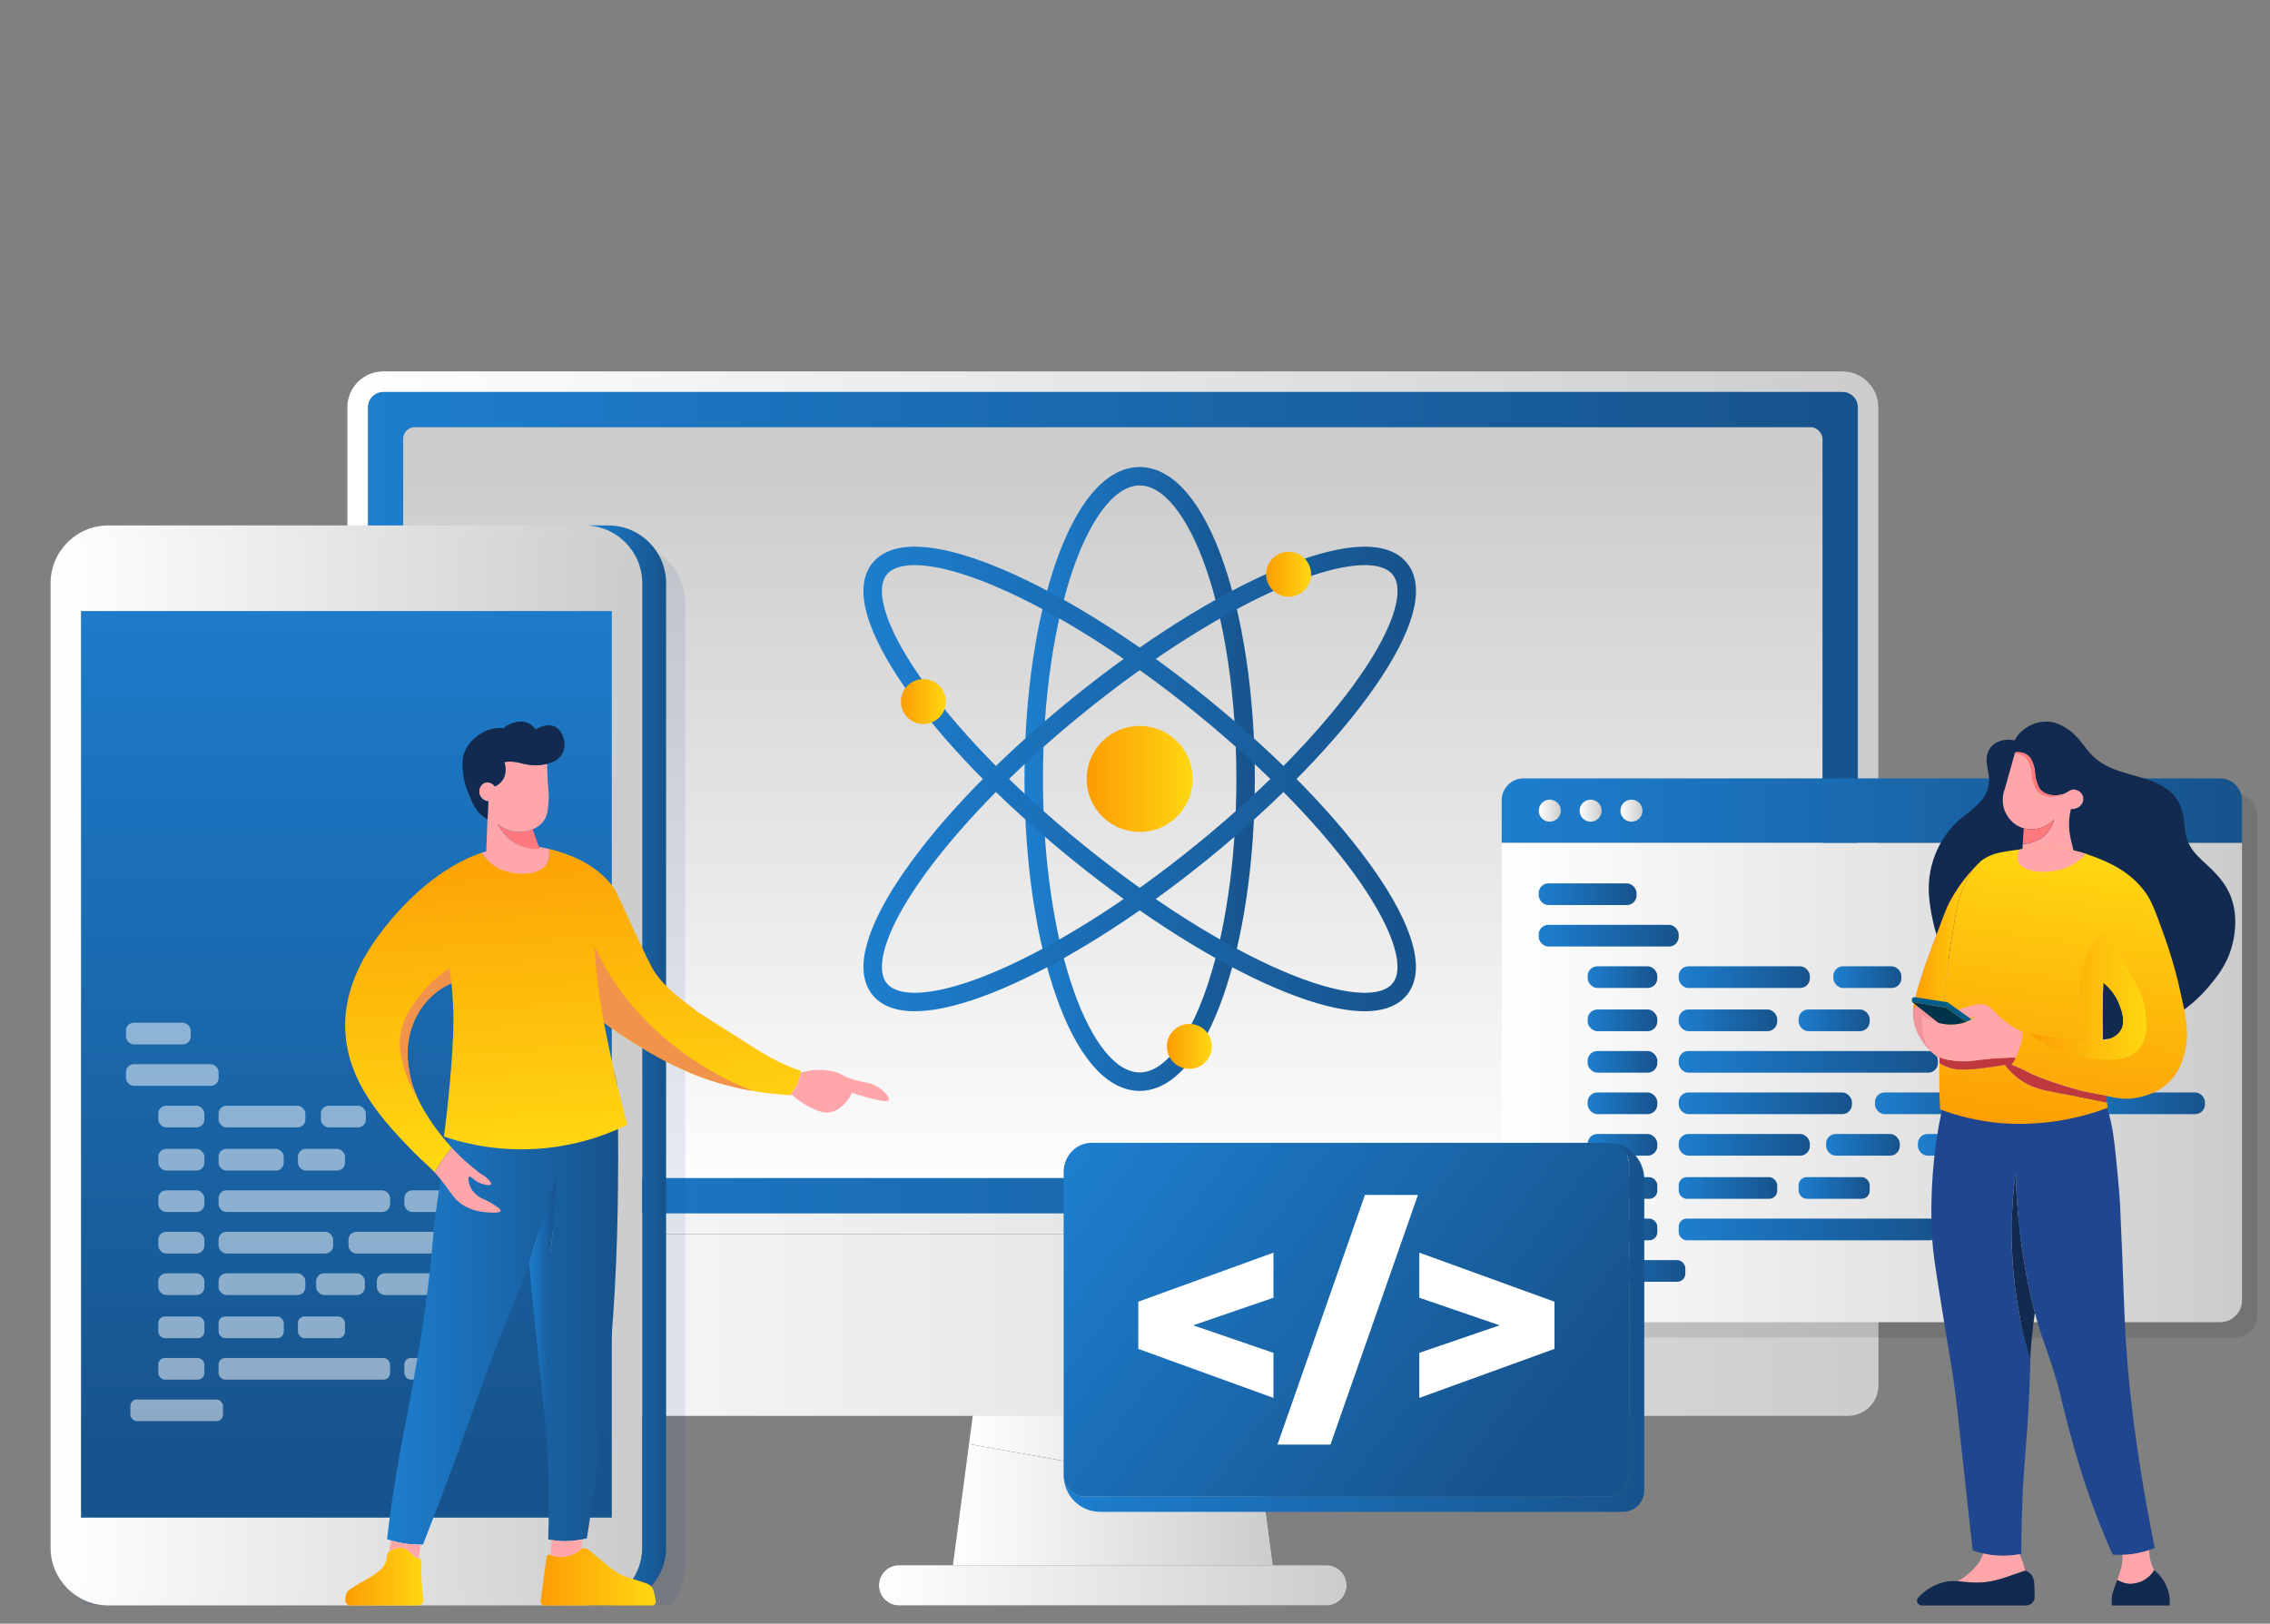
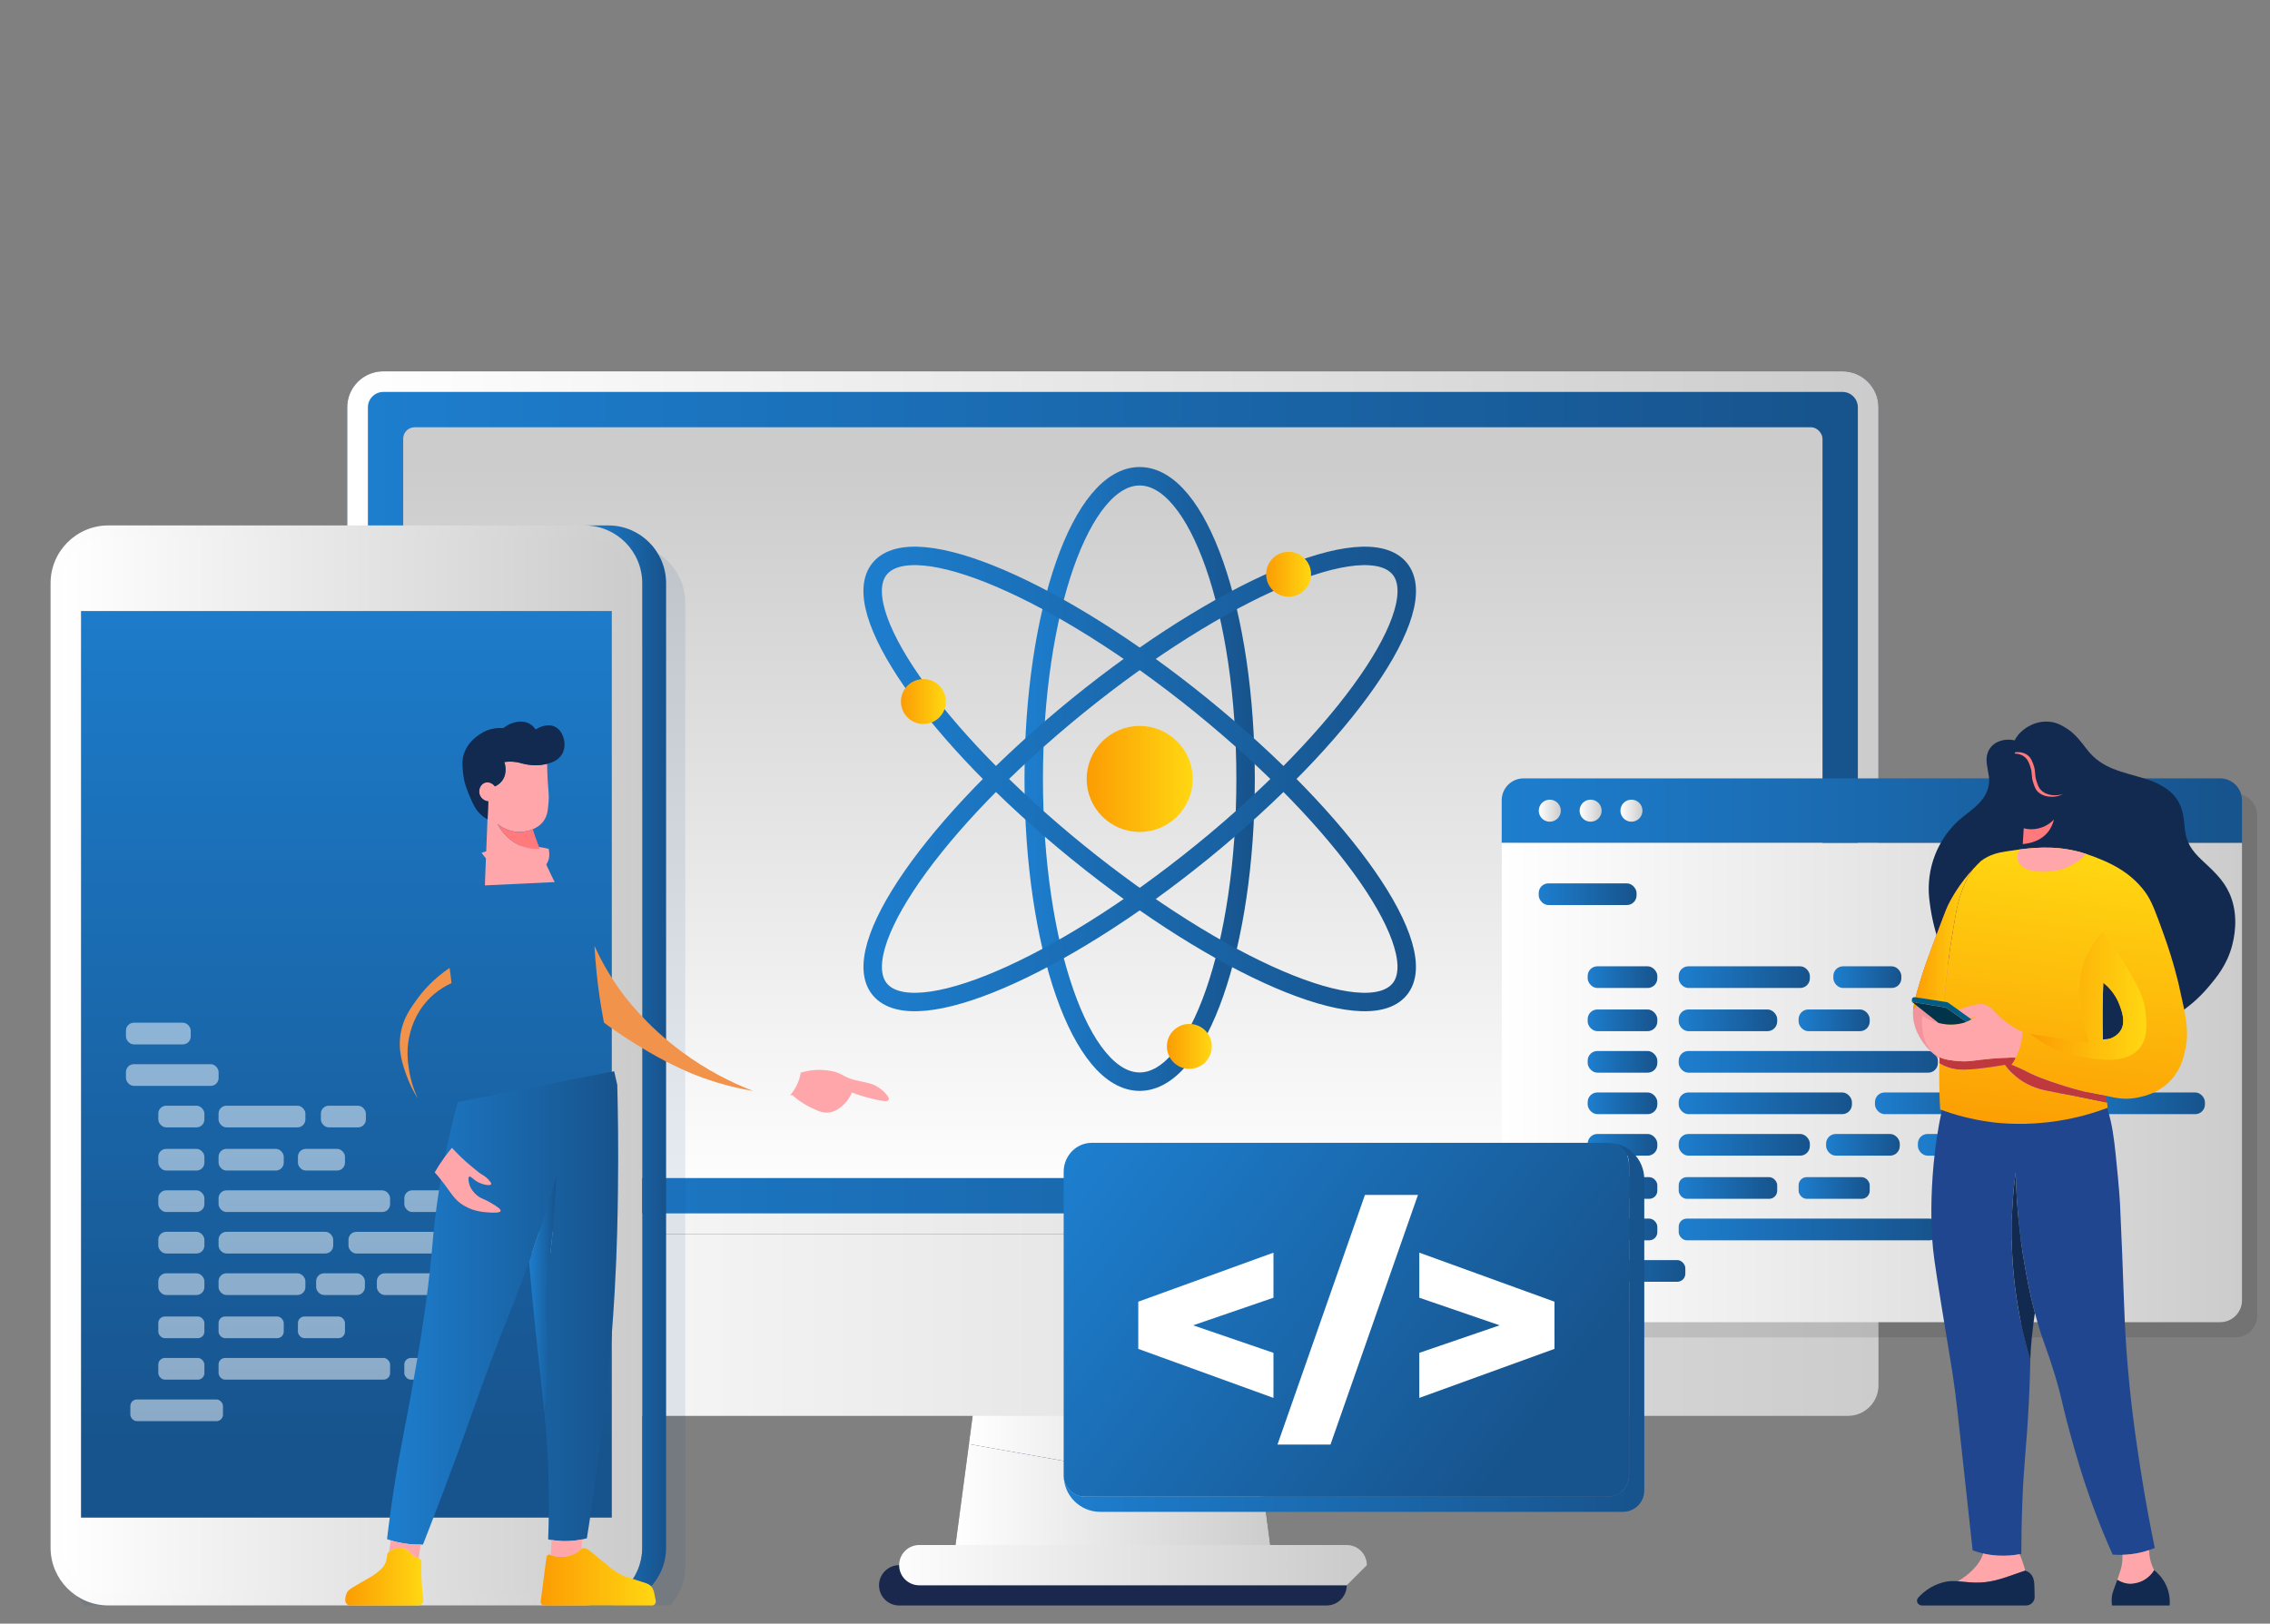
<svg xmlns="http://www.w3.org/2000/svg" xmlns:xlink="http://www.w3.org/1999/xlink" id="Layer_1" data-name="Layer 1" viewBox="0 0 492 352">
  <rect x="0" y="0" width="492" height="352" fill="#808080" stroke="none" />
  <defs>
    <style>
      .cls-1 {
        stroke: #cdcdcd;
      }

      .cls-1, .cls-2, .cls-3, .cls-4, .cls-5, .cls-6, .cls-7, .cls-8, .cls-9, .cls-10, .cls-11, .cls-12, .cls-13, .cls-14, .cls-15, .cls-16, .cls-17, .cls-18, .cls-19, .cls-20, .cls-21, .cls-22, .cls-23, .cls-24, .cls-25, .cls-26, .cls-27, .cls-28, .cls-29, .cls-30, .cls-31, .cls-32, .cls-33, .cls-34, .cls-35, .cls-36, .cls-37, .cls-38, .cls-39, .cls-40, .cls-41, .cls-42, .cls-43, .cls-44, .cls-45, .cls-46, .cls-47, .cls-48, .cls-49, .cls-50, .cls-51, .cls-52, .cls-53, .cls-54, .cls-55, .cls-56, .cls-57, .cls-58, .cls-59, .cls-60, .cls-61, .cls-62, .cls-63, .cls-64, .cls-65, .cls-66 {
        fill: none;
      }

      .cls-1, .cls-2, .cls-3, .cls-4, .cls-5, .cls-6, .cls-7, .cls-8, .cls-9, .cls-10, .cls-11, .cls-12, .cls-13, .cls-14, .cls-15, .cls-16, .cls-17, .cls-18, .cls-19, .cls-20, .cls-21, .cls-22, .cls-23, .cls-24, .cls-25, .cls-26, .cls-27, .cls-28, .cls-29, .cls-30, .cls-31, .cls-32, .cls-33, .cls-34, .cls-35, .cls-36, .cls-37, .cls-38, .cls-39, .cls-40, .cls-41, .cls-42, .cls-43, .cls-44, .cls-45, .cls-46, .cls-47, .cls-48, .cls-49, .cls-50, .cls-51, .cls-53, .cls-54, .cls-55, .cls-56, .cls-57, .cls-58, .cls-59, .cls-60, .cls-61, .cls-62, .cls-63, .cls-64, .cls-65, .cls-66 {
        stroke-miterlimit: 10;
      }

      .cls-1, .cls-2, .cls-3, .cls-4, .cls-5, .cls-6, .cls-7, .cls-8, .cls-9, .cls-10, .cls-11, .cls-12, .cls-13, .cls-14, .cls-15, .cls-16, .cls-17, .cls-18, .cls-19, .cls-20, .cls-21, .cls-22, .cls-23, .cls-25, .cls-26, .cls-27, .cls-28, .cls-29, .cls-30, .cls-31, .cls-32, .cls-33, .cls-34, .cls-35, .cls-36, .cls-37, .cls-38, .cls-39, .cls-40, .cls-41, .cls-42, .cls-43, .cls-44, .cls-45, .cls-46, .cls-47, .cls-48, .cls-49, .cls-50, .cls-51, .cls-53, .cls-54, .cls-55, .cls-56, .cls-57, .cls-58, .cls-59, .cls-60, .cls-61, .cls-62, .cls-63, .cls-64 {
        stroke-width: .75px;
      }

      .cls-67 {
        fill: url(#linear-gradient-2);
      }

      .cls-2 {
        stroke: #a3a3a3;
      }

      .cls-3 {
        stroke: #363636;
      }

      .cls-4 {
        stroke: #474747;
      }

      .cls-5 {
        stroke: #4b4b4b;
      }

      .cls-6 {
        stroke: #d9d9d9;
      }

      .cls-7 {
        stroke: #191919;
      }

      .cls-68 {
        fill: #fff;
      }

      .cls-69 {
        fill: url(#linear-gradient-17);
      }

      .cls-70 {
        fill: #f2934c;
      }

      .cls-8 {
        stroke: #b8b8b8;
      }

      .cls-9 {
        stroke: #f7f7f7;
      }

      .cls-71 {
        fill: #f2949b;
      }

      .cls-72 {
        fill: url(#linear-gradient-43);
      }

      .cls-10 {
        stroke: #8e8e8e;
      }

      .cls-11 {
        stroke: #eee;
      }

      .cls-73 {
        opacity: .5;
      }

      .cls-12 {
        stroke: #c4c4c4;
      }

      .cls-13 {
        stroke: #606060;
      }

      .cls-74 {
        fill: url(#linear-gradient-15);
      }

      .cls-14 {
        stroke: #262626;
      }

      .cls-15 {
        stroke: silver;
      }

      .cls-75 {
        fill: url(#linear-gradient-18);
      }

      .cls-76 {
        fill: url(#linear-gradient-56);
      }

      .cls-16 {
        stroke: #6d6d6d;
      }

      .cls-77 {
        fill: #ffa6aa;
      }

      .cls-78 {
        fill: url(#linear-gradient-40);
      }

      .cls-17 {
        stroke: #757575;
      }

      .cls-18 {
        stroke: #8a8a8a;
      }

      .cls-79 {
        fill: url(#linear-gradient-28);
      }

      .cls-19 {
        stroke: #b4b4b4;
      }

      .cls-80 {
        fill: url(#linear-gradient-14);
      }

      .cls-20 {
        stroke: #d5d5d5;
      }

      .cls-81 {
        fill: url(#linear-gradient-36);
      }

      .cls-82 {
        fill: url(#linear-gradient-20);
      }

      .cls-83 {
        fill: url(#linear-gradient-6);
      }

      .cls-21 {
        stroke: #fff;
      }

      .cls-22 {
        stroke: #717171;
      }

      .cls-23 {
        stroke: #3f3f3f;
      }

      .cls-24 {
        stroke: url(#linear-gradient-53);
      }

      .cls-24, .cls-65, .cls-66 {
        stroke-width: 4px;
      }

      .cls-25 {
        stroke: #d1d1d1;
      }

      .cls-26 {
        stroke: #646464;
      }

      .cls-84 {
        fill: url(#linear-gradient-35);
      }

      .cls-85 {
        fill: #20468f;
      }

      .cls-86 {
        fill: url(#linear-gradient-48);
      }

      .cls-87 {
        fill: url(#linear-gradient-32);
      }

      .cls-88 {
        fill: url(#linear-gradient-11);
      }

      .cls-89 {
        fill: url(#linear-gradient-50);
      }

      .cls-27 {
        stroke: #1d1d1d;
      }

      .cls-28 {
        stroke: #929292;
      }

      .cls-29 {
        stroke: #000;
      }

      .cls-90 {
        fill: url(#linear-gradient-39);
      }

      .cls-30 {
        stroke: #868686;
      }

      .cls-31 {
        stroke: #a7a7a7;
      }

      .cls-32 {
        stroke: #151515;
      }

      .cls-91 {
        fill: url(#linear-gradient-10);
      }

      .cls-33 {
        stroke: #4f4f4f;
      }

      .cls-34 {
        stroke: #797979;
      }

      .cls-35 {
        stroke: #f2f2f2;
      }

      .cls-36 {
        stroke: #9b9b9b;
      }

      .cls-37 {
        stroke: #c9c9c9;
      }

      .cls-92 {
        fill: #f44d5e;
      }

      .cls-93 {
        fill: url(#linear-gradient-49);
      }

      .cls-94 {
        fill: url(#linear-gradient-37);
      }

      .cls-95 {
        fill: url(#linear-gradient-16);
      }

      .cls-96 {
        fill: url(#linear-gradient-31);
      }

      .cls-38 {
        stroke: #323232;
      }

      .cls-97 {
        fill: #47cdb2;
      }

      .cls-98 {
        fill: #bf383e;
      }

      .cls-99 {
        fill: url(#linear-gradient-41);
      }

      .cls-39 {
        stroke: #585858;
      }

      .cls-40 {
        stroke: #545454;
      }

      .cls-41 {
        stroke: #040404;
      }

      .cls-42 {
        stroke: #828282;
      }

      .cls-43 {
        stroke: #eaeaea;
      }

      .cls-44 {
        stroke: #7d7d7d;
      }

      .cls-45 {
        stroke: #696969;
      }

      .cls-100 {
        fill: url(#linear-gradient-21);
      }

      .cls-46 {
        stroke: #b0b0b0;
      }

      .cls-101 {
        fill: url(#linear-gradient-25);
      }

      .cls-102 {
        fill: #1a284d;
      }

      .cls-103 {
        fill: #005d85;
      }

      .cls-104 {
        fill: url(#linear-gradient-5);
      }

      .cls-47 {
        stroke: #080808;
      }

      .cls-105 {
        fill: url(#linear-gradient-54);
      }

      .cls-48 {
        stroke: #bcbcbc;
      }

      .cls-106 {
        fill: url(#linear-gradient-45);
      }

      .cls-107, .cls-108 {
        opacity: .1;
      }

      .cls-49 {
        stroke: #ababab;
      }

      .cls-109 {
        fill: url(#linear-gradient-55);
      }

      .cls-110 {
        clip-path: url(#clippath);
      }

      .cls-50 {
        stroke: #5c5c5c;
      }

      .cls-51 {
        stroke: #e6e6e6;
      }

      .cls-111 {
        fill: url(#linear-gradient-34);
      }

      .cls-112 {
        fill: #ff797d;
      }

      .cls-113 {
        fill: url(#linear-gradient-7);
      }

      .cls-114 {
        fill: url(#linear-gradient-24);
      }

      .cls-53 {
        stroke: #9f9f9f;
      }

      .cls-54 {
        stroke: #e2e2e2;
      }

      .cls-55 {
        stroke: #fbfbfb;
      }

      .cls-115 {
        fill: url(#linear-gradient-9);
      }

      .cls-116 {
        fill: url(#linear-gradient-22);
      }

      .cls-56 {
        stroke: #0d0d0d;
      }

      .cls-117 {
        fill: url(#linear-gradient-42);
      }

      .cls-118 {
        fill: url(#linear-gradient-3);
      }

      .cls-57 {
        stroke: #111;
      }

      .cls-119 {
        fill: #ba8ed9;
      }

      .cls-58 {
        stroke: #2e2e2e;
      }

      .cls-108 {
        fill: #19468e;
      }

      .cls-120 {
        fill: #00344a;
      }

      .cls-121 {
        fill: url(#linear-gradient);
      }

      .cls-59 {
        stroke: #3b3b3b;
      }

      .cls-122 {
        fill: url(#linear-gradient-27);
      }

      .cls-123 {
        fill: #1d3557;
      }

      .cls-60 {
        stroke: #212121;
      }

      .cls-124 {
        fill: url(#linear-gradient-33);
      }

      .cls-61 {
        stroke: #dedede;
      }

      .cls-125 {
        fill: url(#linear-gradient-38);
      }

      .cls-62 {
        stroke: #969696;
      }

      .cls-126 {
        fill: url(#linear-gradient-29);
      }

      .cls-127 {
        fill: url(#linear-gradient-30);
      }

      .cls-63 {
        stroke: #434343;
      }

      .cls-128 {
        fill: url(#linear-gradient-23);
      }

      .cls-129 {
        fill: url(#linear-gradient-19);
      }

      .cls-130 {
        fill: url(#linear-gradient-4);
      }

      .cls-131 {
        fill: #122a4f;
      }

      .cls-64 {
        stroke: #2a2a2a;
      }

      .cls-132 {
        fill: url(#linear-gradient-8);
      }

      .cls-65 {
        stroke: url(#linear-gradient-52);
      }

      .cls-133 {
        fill: url(#linear-gradient-44);
      }

      .cls-134 {
        fill: url(#linear-gradient-57);
      }

      .cls-135 {
        fill: url(#linear-gradient-47);
      }

      .cls-136 {
        fill: url(#linear-gradient-46);
      }

      .cls-66 {
        stroke: url(#linear-gradient-51);
      }

      .cls-137 {
        fill: url(#linear-gradient-12);
      }

      .cls-138 {
        fill: url(#linear-gradient-13);
      }

      .cls-139 {
        fill: url(#linear-gradient-26);
      }
    </style>
    <clipPath id="clippath">
      <rect class="cls-52" x="-556.5" y="-540.5" width="1920" height="200" />
    </clipPath>
    <linearGradient id="linear-gradient" x1="210" y1="314.66" x2="273.92" y2="314.66" gradientUnits="userSpaceOnUse">
      <stop offset="0" stop-color="#fff" />
      <stop offset="1" stop-color="#ccc" />
    </linearGradient>
    <linearGradient id="linear-gradient-2" x1="206.51" y1="326.19" x2="275.9" y2="326.19" xlink:href="#linear-gradient" />
    <linearGradient id="linear-gradient-3" x1="190.52" y1="343.69" x2="291.88" y2="343.69" xlink:href="#linear-gradient" />
    <linearGradient id="linear-gradient-4" x1="75.26" y1="174.01" x2="407.14" y2="174.01" xlink:href="#linear-gradient" />
    <linearGradient id="linear-gradient-5" x1="79.74" y1="174.01" x2="402.66" y2="174.01" gradientUnits="userSpaceOnUse">
      <stop offset="0" stop-color="#1d7ece" />
      <stop offset="1" stop-color="#17538c" />
    </linearGradient>
    <linearGradient id="linear-gradient-6" x1="241.2" y1="261.09" x2="241.2" y2="100.87" xlink:href="#linear-gradient" />
    <linearGradient id="linear-gradient-7" x1="75.26" y1="287.24" x2="407.14" y2="287.24" xlink:href="#linear-gradient" />
    <linearGradient id="linear-gradient-8" x1="10.96" y1="230.98" x2="139.2" y2="230.98" xlink:href="#linear-gradient" />
    <linearGradient id="linear-gradient-9" x1="13.34" y1="230.98" x2="136.82" y2="230.98" xlink:href="#linear-gradient" />
    <linearGradient id="linear-gradient-10" x1="75.08" y1="120.06" x2="75.08" y2="317.57" xlink:href="#linear-gradient-5" />
    <linearGradient id="linear-gradient-11" x1="126.67" y1="230.98" x2="144.37" y2="230.98" xlink:href="#linear-gradient-5" />
    <linearGradient id="linear-gradient-12" x1="325.48" y1="175.75" x2="485.93" y2="175.75" xlink:href="#linear-gradient-5" />
    <linearGradient id="linear-gradient-13" x1="325.48" y1="234.69" x2="485.93" y2="234.69" xlink:href="#linear-gradient" />
    <linearGradient id="linear-gradient-14" x1="333.5" y1="175.75" x2="338.29" y2="175.75" xlink:href="#linear-gradient" />
    <linearGradient id="linear-gradient-15" x1="342.35" y1="175.75" x2="347.14" y2="175.75" xlink:href="#linear-gradient" />
    <linearGradient id="linear-gradient-16" x1="351.2" y1="175.75" x2="355.99" y2="175.75" xlink:href="#linear-gradient" />
    <linearGradient id="linear-gradient-17" x1="333.5" y1="193.86" x2="354.72" y2="193.86" xlink:href="#linear-gradient-5" />
    <linearGradient id="linear-gradient-18" x1="333.5" y1="202.85" x2="363.84" y2="202.85" xlink:href="#linear-gradient-5" />
    <linearGradient id="linear-gradient-19" x1="344.11" y1="211.84" x2="359.21" y2="211.84" xlink:href="#linear-gradient-5" />
    <linearGradient id="linear-gradient-20" x1="397.36" y1="211.84" x2="412.1" y2="211.84" xlink:href="#linear-gradient-5" />
    <linearGradient id="linear-gradient-21" x1="363.84" y1="211.84" x2="392.27" y2="211.84" xlink:href="#linear-gradient-5" />
    <linearGradient id="linear-gradient-22" x1="344.11" y1="221.2" x2="359.21" y2="221.2" xlink:href="#linear-gradient-5" />
    <linearGradient id="linear-gradient-23" x1="389.83" y1="221.2" x2="405.24" y2="221.2" xlink:href="#linear-gradient-5" />
    <linearGradient id="linear-gradient-24" x1="363.84" y1="221.2" x2="385.2" y2="221.2" xlink:href="#linear-gradient-5" />
    <linearGradient id="linear-gradient-25" x1="344.11" y1="230.2" x2="359.21" y2="230.2" xlink:href="#linear-gradient-5" />
    <linearGradient id="linear-gradient-26" x1="363.84" y1="230.2" x2="420.02" y2="230.2" xlink:href="#linear-gradient-5" />
    <linearGradient id="linear-gradient-27" x1="344.11" y1="248.19" x2="359.21" y2="248.19" xlink:href="#linear-gradient-5" />
    <linearGradient id="linear-gradient-28" x1="415.68" y1="248.19" x2="451.4" y2="248.19" xlink:href="#linear-gradient-5" />
    <linearGradient id="linear-gradient-29" x1="363.84" y1="248.19" x2="392.27" y2="248.19" xlink:href="#linear-gradient-5" />
    <linearGradient id="linear-gradient-30" x1="395.79" y1="248.19" x2="411.76" y2="248.19" xlink:href="#linear-gradient-5" />
    <linearGradient id="linear-gradient-31" x1="344.11" y1="257.55" x2="359.21" y2="257.55" xlink:href="#linear-gradient-5" />
    <linearGradient id="linear-gradient-32" x1="389.83" y1="257.55" x2="405.24" y2="257.55" xlink:href="#linear-gradient-5" />
    <linearGradient id="linear-gradient-33" x1="363.84" y1="257.55" x2="385.2" y2="257.55" xlink:href="#linear-gradient-5" />
    <linearGradient id="linear-gradient-34" x1="344.11" y1="266.54" x2="359.21" y2="266.54" xlink:href="#linear-gradient-5" />
    <linearGradient id="linear-gradient-35" x1="363.84" y1="266.54" x2="420.02" y2="266.54" xlink:href="#linear-gradient-5" />
    <linearGradient id="linear-gradient-36" x1="344.11" y1="239.19" x2="359.21" y2="239.19" xlink:href="#linear-gradient-5" />
    <linearGradient id="linear-gradient-37" x1="442.98" y1="239.19" x2="477.9" y2="239.19" xlink:href="#linear-gradient-5" />
    <linearGradient id="linear-gradient-38" x1="363.84" y1="239.19" x2="401.39" y2="239.19" xlink:href="#linear-gradient-5" />
    <linearGradient id="linear-gradient-39" x1="406.39" y1="239.19" x2="437.66" y2="239.19" gradientTransform="translate(844.05 478.38) rotate(-180)" xlink:href="#linear-gradient-5" />
    <linearGradient id="linear-gradient-40" x1="334.94" y1="275.53" x2="365.28" y2="275.53" xlink:href="#linear-gradient-5" />
    <linearGradient id="linear-gradient-41" x1="-4532.01" y1="248.24" x2="-4540.76" y2="184.46" gradientTransform="translate(-4088.18) rotate(-180) scale(1 -1)" gradientUnits="userSpaceOnUse">
      <stop offset="0" stop-color="#fc9c03" />
      <stop offset=".99" stop-color="#ffd712" />
    </linearGradient>
    <linearGradient id="linear-gradient-42" x1="414.65" y1="203.71" x2="427.59" y2="203.71" gradientTransform="matrix(1, 0, 0, 1, 0, 0)" xlink:href="#linear-gradient-41" />
    <linearGradient id="linear-gradient-43" x1="440.02" y1="215.93" x2="465.22" y2="215.93" gradientTransform="matrix(1, 0, 0, 1, 0, 0)" xlink:href="#linear-gradient-41" />
    <linearGradient id="linear-gradient-44" x1="114.66" y1="280.52" x2="120.6" y2="280.52" xlink:href="#linear-gradient-5" />
    <linearGradient id="linear-gradient-45" x1="83.87" y1="283.54" x2="133.99" y2="283.54" xlink:href="#linear-gradient-5" />
    <linearGradient id="linear-gradient-46" x1="74.82" y1="341.79" x2="91.79" y2="341.79" gradientTransform="matrix(1, 0, 0, 1, 0, 0)" xlink:href="#linear-gradient-41" />
    <linearGradient id="linear-gradient-47" x1="117.18" y1="341.84" x2="142.13" y2="341.84" gradientTransform="matrix(1, 0, 0, 1, 0, 0)" xlink:href="#linear-gradient-41" />
    <linearGradient id="linear-gradient-48" x1="-4208.98" y1="176.09" x2="-4213.86" y2="249.86" xlink:href="#linear-gradient-41" />
    <linearGradient id="linear-gradient-49" x1="238.24" y1="245.23" x2="330.84" y2="315.88" xlink:href="#linear-gradient-5" />
    <linearGradient id="linear-gradient-50" x1="230.56" y1="287.76" x2="356.38" y2="287.76" xlink:href="#linear-gradient-5" />
    <linearGradient id="linear-gradient-51" x1="222.06" y1="168.87" x2="271.97" y2="168.87" xlink:href="#linear-gradient-5" />
    <linearGradient id="linear-gradient-52" x1="187.14" y1="168.87" x2="306.89" y2="168.87" xlink:href="#linear-gradient-5" />
    <linearGradient id="linear-gradient-53" x1="187.14" y1="168.87" x2="306.89" y2="168.87" xlink:href="#linear-gradient-5" />
    <linearGradient id="linear-gradient-54" x1="235.53" y1="168.87" x2="258.51" y2="168.87" gradientTransform="matrix(1, 0, 0, 1, 0, 0)" xlink:href="#linear-gradient-41" />
    <linearGradient id="linear-gradient-55" x1="274.42" y1="124.5" x2="284.16" y2="124.5" gradientTransform="matrix(1, 0, 0, 1, 0, 0)" xlink:href="#linear-gradient-41" />
    <linearGradient id="linear-gradient-56" x1="195.26" y1="152.09" x2="205.01" y2="152.09" gradientTransform="matrix(1, 0, 0, 1, 0, 0)" xlink:href="#linear-gradient-41" />
    <linearGradient id="linear-gradient-57" x1="252.9" y1="226.85" x2="262.65" y2="226.85" gradientTransform="matrix(1, 0, 0, 1, 0, 0)" xlink:href="#linear-gradient-41" />
  </defs>
  <g class="cls-110">
    <g class="cls-107">
      <path class="cls-21" d="m902.98,17.94c-121.31,67.2-460.34,107.09-496.1,86.77-81.46-46.28,318.11-234.05,199.33-391.54-103.58-137.33-366.92-241.97-529.12-214.38-144.81,24.64-147.97,144.31-224.19,127.07-128.92-29.16-125.94-372.9-379.2-499.14-89.58-44.65-182.22-47.64-240.97-44.63" />
      <path class="cls-55" d="m896.13,25.43c-119.02,65.35-453.7,103.17-491.35,81.61-81.19-46.51,310.28-231.9,191.76-387.75-103.49-135.98-364.41-240.21-525.88-213.69-143.29,23.53-147.18,141.15-223.01,123.8-128.72-29.57-127.83-368.59-379.08-493.65-88.89-44.24-180.8-47.51-239.39-44.88" />
      <path class="cls-9" d="m889.27,32.92c-116.72,63.49-447.07,99.25-486.61,76.44-80.95-46.71,302.44-229.76,184.2-383.96-103.41-134.63-361.88-238.44-522.64-213.01-141.77,22.43-146.39,138-221.82,120.52-128.53-29.99-129.73-364.27-378.95-488.16-88.19-43.84-179.38-47.39-237.81-45.12" />
      <path class="cls-35" d="m882.42,40.4c-114.43,61.64-440.44,95.34-481.86,71.27-80.71-46.89,294.6-227.61,176.63-380.17-103.33-133.28-359.36-236.68-519.4-212.32-140.24,21.34-145.6,134.84-220.64,117.25-128.33-30.41-131.62-359.96-378.82-482.67-87.5-43.43-177.97-47.26-236.23-45.37" />
      <path class="cls-11" d="m875.56,47.89c-112.14,59.78-433.81,91.42-477.12,66.1-80.48-47.06,286.76-225.47,169.06-376.38-103.25-131.94-356.82-234.9-516.16-211.64-138.71,20.25-144.81,131.68-219.46,113.98-128.13-30.82-133.51-355.64-378.7-477.19-86.81-43.03-176.55-47.13-234.65-45.62" />
      <path class="cls-43" d="m868.7,55.38c-109.84,57.93-427.18,87.51-472.37,60.93-80.26-47.21,278.92-223.32,161.49-372.58-103.16-130.59-354.28-233.13-512.93-210.95-137.18,19.17-144.02,128.53-218.28,110.7-127.94-31.24-135.4-351.33-378.57-471.7-86.12-42.62-175.13-47-233.07-45.86" />
      <path class="cls-51" d="m861.85,62.87c-107.55,56.07-420.55,83.61-467.63,55.76-80.04-47.35,271.08-221.17,153.93-368.79-103.08-129.24-351.74-231.35-509.69-210.27-135.64,18.1-143.28,125.54-217.1,107.43-127.81-31.36-137.3-347.01-378.45-466.21-85.43-42.22-173.71-46.88-231.49-46.11" />
      <path class="cls-54" d="m854.99,70.36c-105.25,54.22-413.92,79.7-462.88,50.59-79.84-47.47,263.24-219.03,146.36-365-103-127.89-349.19-229.56-506.45-209.58-134.1,17.04-142.49,122.41-215.92,104.16-127.63-31.73-139.19-342.69-378.32-460.72-84.74-41.82-172.29-46.75-229.91-46.36" />
      <path class="cls-61" d="m848.14,77.84c-102.96,52.36-407.29,75.8-458.14,45.42-79.64-47.59,255.4-216.88,138.79-361.21-102.92-126.54-346.63-227.78-503.21-208.9-132.55,15.98-141.71,119.28-214.73,100.89-127.44-32.1-141.08-338.38-378.19-455.24-84.05-41.41-170.87-46.62-228.33-46.6" />
      <path class="cls-6" d="m841.28,85.33c-100.67,50.51-400.67,71.9-453.39,40.26-79.44-47.69,247.56-214.74,131.23-357.42-102.83-125.2-344.07-225.98-499.97-208.21-131,14.93-140.93,116.15-213.55,97.61-127.26-32.47-142.97-334.06-378.07-449.75-83.36-41.01-169.45-46.5-226.75-46.85" />
      <path class="cls-20" d="m834.42,92.82c-98.37,48.65-394.05,68.01-448.65,35.09-79.25-47.79,240-212.83,123.66-353.63-102.5-124.05-341.51-224.19-496.73-207.53-129.45,13.89-140.15,113.01-212.37,94.34-127.07-32.85-144.87-329.75-377.94-444.26-82.67-40.6-168.04-46.37-225.17-47.1" />
      <path class="cls-25" d="m827.57,100.31c-96.08,46.8-387.43,64.11-443.9,29.92-79.06-47.88,232.19-210.7,116.09-349.84C397.36-342.34,160.83-442,6.27-426.46c-127.89,12.86-139.36,109.88-211.19,91.07-126.89-33.23-146.76-325.43-377.81-438.78-81.98-40.2-166.62-46.24-223.59-47.34" />
      <path class="cls-1" d="m820.71,107.8c-93.78,44.94-380.8,60.22-439.15,24.75-78.88-47.96,224.37-208.58,108.53-346.05C387.79-334.9,153.73-434.08-.17-419.66c-126.32,11.84-138.58,106.74-210.01,87.79-126.7-33.61-148.65-321.12-377.69-433.29-81.29-39.79-165.2-46.11-222.01-47.59" />
      <path class="cls-37" d="m813.86,115.28c-91.49,43.08-374.19,56.34-434.41,19.58-78.7-48.04,216.55-206.45,100.96-342.26C378.21-327.46,146.63-426.16-6.61-412.86c-124.76,10.82-137.8,103.6-208.83,84.52-126.52-33.99-150.54-316.8-377.56-427.8-80.6-39.39-163.78-45.99-220.43-47.84" />
      <path class="cls-12" d="m807,122.77c-89.2,41.23-367.57,52.45-429.66,14.41-78.53-48.11,208.73-204.33,93.39-338.47-102.1-118.74-331.18-216.95-483.78-204.79-123.19,9.82-137.01,100.46-207.64,81.25-126.33-34.37-152.44-312.49-377.43-422.31-79.91-38.98-162.36-45.86-218.85-48.09" />
      <path class="cls-15" d="m800.14,130.26c-86.9,39.37-360.95,48.57-424.92,9.24-78.35-48.17,200.91-202.2,85.83-334.67-102-117.41-328.59-215.13-480.54-204.1-121.61,8.82-136.23,97.32-206.46,77.98-126.15-34.75-154.33-308.17-377.31-416.83-79.22-38.58-160.94-45.73-217.26-48.33" />
      <path class="cls-48" d="m793.29,137.75c-84.61,37.52-354.34,44.69-420.17,4.07-78.18-48.23,193.09-200.07,78.26-330.88-101.9-116.08-325.99-213.29-477.3-203.42-120.03,7.84-135.45,94.18-205.28,74.7-125.96-35.14-156.22-303.86-377.18-411.34-78.53-38.17-159.52-45.61-215.68-48.58" />
      <path class="cls-8" d="m786.43,145.24c-82.31,35.66-347.73,40.81-415.43-1.1-78.02-48.29,185.26-197.95,70.69-327.09-101.8-114.75-323.38-211.46-474.06-202.73-118.45,6.86-134.66,91.04-204.1,71.43-125.78-35.52-158.11-299.54-377.05-405.85-77.84-37.77-158.1-45.48-214.1-48.83" />
      <path class="cls-19" d="m779.58,152.72c-80.02,33.81-341.12,36.94-410.68-6.26-77.85-48.35,177.44-195.82,63.13-323.3-101.7-113.42-320.77-209.61-470.82-202.05-116.87,5.89-133.88,87.9-202.92,68.16-125.59-35.91-160.01-295.23-376.93-400.36-77.15-37.37-156.69-45.35-212.52-49.07" />
      <path class="cls-46" d="m772.72,160.21c-77.73,31.95-334.51,33.07-405.94-11.43-77.69-48.4,169.62-193.69,55.56-319.51-101.61-112.08-318.16-207.76-467.58-201.36-115.28,4.94-133.1,84.75-201.74,64.88-125.4-36.3-161.9-290.91-376.8-394.88-76.46-36.96-155.27-45.22-210.94-49.32" />
      <path class="cls-49" d="m765.86,167.7c-75.43,30.1-327.9,29.2-401.19-16.6-77.53-48.44,161.79-191.56,47.99-315.72-101.51-110.75-315.53-205.9-464.35-200.68-113.69,3.99-132.31,81.61-200.55,61.61-125.22-36.69-163.79-286.59-376.67-389.39-75.77-36.56-153.85-45.1-209.36-49.57" />
      <path class="cls-31" d="m759.01,175.19c-73.14,28.24-321.29,25.33-396.45-21.77-77.37-48.49,153.96-189.43,40.43-311.93-101.42-109.42-312.91-204.03-461.11-199.99-112.09,3.05-131.53,78.46-199.37,58.34-125.03-37.09-165.68-282.28-376.55-383.9-75.08-36.15-152.43-44.97-207.78-49.81" />
      <path class="cls-2" d="m752.15,182.68c-70.84,26.39-314.69,21.47-391.7-26.94-77.21-48.53,146.13-187.3,32.86-308.14-101.33-108.09-310.28-202.15-457.87-199.31-110.49,2.13-130.74,75.32-198.19,55.07-124.84-37.48-167.58-277.96-376.42-378.41-74.39-35.75-151.01-44.84-206.2-50.06" />
      <path class="cls-53" d="m745.3,190.17c-68.55,24.53-308.09,17.61-386.96-32.11-77.05-48.57,138.3-185.17,25.29-304.35-101.23-106.75-307.64-200.27-454.63-198.62-108.89,1.22-129.96,72.17-197.01,51.79-124.65-37.88-169.47-273.65-376.29-372.93-73.7-35.34-149.59-44.72-204.62-50.31" />
      <path class="cls-36" d="m738.44,197.65c-66.26,22.68-301.49,13.75-382.21-37.28-76.9-48.61,130.47-183.04,17.72-300.56-101.14-105.42-305-198.37-451.39-197.94-107.29.32-129.17,69.02-195.83,48.52-124.47-38.28-171.36-269.33-376.17-367.44-73.01-34.94-148.17-44.59-203.04-50.55" />
      <path class="cls-62" d="m731.58,205.14c-63.96,20.82-294.89,9.9-377.47-42.45-76.74-48.64,122.64-180.91,10.16-296.76-101.05-104.08-302.36-196.46-448.15-197.25-105.68-.57-128.39,65.87-194.65,45.25-124.28-38.68-173.25-265.02-376.04-361.95-72.32-34.53-146.75-44.46-201.46-50.8" />
      <path class="cls-28" d="m724.73,212.63c-61.67,18.97-288.29,6.04-372.72-47.61-76.59-48.67,114.81-178.77,2.59-292.97C253.63-230.7,54.89-322.5-90.32-324.53c-104.07-1.45-127.6,62.72-193.46,41.97-124.09-39.08-175.15-260.7-375.91-356.46-71.63-34.13-145.34-44.33-199.88-51.05" />
      <path class="cls-10" d="m717.87,220.12c-59.37,17.11-281.69,2.19-367.98-52.78-76.44-48.7,106.97-176.64-4.98-289.18C244.04-223.26,47.86-314.46-96.76-317.73c-102.46-2.32-126.82,59.56-192.28,38.7-123.9-39.48-177.04-256.39-375.79-350.98-70.94-33.72-143.92-44.21-198.3-51.29" />
      <path class="cls-18" d="m711.02,227.61c-57.08,15.25-275.1-1.65-363.23-57.95-76.29-48.73,99.14-174.51-12.54-285.39C234.45-215.81,40.84-306.4-103.2-310.94c-100.85-3.17-126.03,56.41-191.1,35.43-123.71-39.89-178.93-252.07-375.66-345.49-70.25-33.32-142.5-44.08-196.72-51.54" />
      <path class="cls-30" d="m704.16,235.09c-54.78,13.4-268.51-5.5-358.49-63.12C269.53,123.21,436.97-.4,325.56-109.63,224.86-208.36,33.83-298.34-109.64-304.14c-99.23-4.02-125.24,53.26-189.92,32.16-123.52-40.3-180.82-247.76-375.53-340-69.56-32.92-141.08-43.95-195.14-51.79" />
      <path class="cls-42" d="m697.3,242.58c-52.49,11.54-261.92-9.34-353.74-68.29-75.99-48.79,83.46-170.23-27.68-277.81C215.26-200.91,26.81-290.25-116.08-297.34c-97.62-4.84-124.46,50.1-188.74,28.88-123.33-40.71-182.71-243.44-375.41-334.51-68.87-32.51-139.66-43.83-193.56-52.03" />
      <path class="cls-44" d="m690.45,250.07c-50.2,9.69-255.33-13.18-349-73.46-75.85-48.81,75.62-168.09-35.24-274.02C205.67-193.46,19.8-282.16-122.52-290.55c-96-5.66-123.67,46.94-187.56,25.61-123.14-41.12-184.61-239.13-375.28-329.03-68.18-32.11-138.24-43.7-191.98-52.28" />
      <path class="cls-34" d="m683.59,257.56c-47.9,7.83-248.74-17.01-344.25-78.63-75.7-48.84,67.78-165.95-42.81-270.23C196.07-186.01,12.79-274.05-128.95-283.75c-94.38-6.46-122.88,43.79-186.38,22.34-122.94-41.53-186.5-234.81-375.15-323.54-67.48-31.7-136.82-43.57-190.4-52.53" />
      <path class="cls-17" d="m676.74,265.05c-45.61,5.98-242.16-20.85-339.51-83.8-75.56-48.86,59.94-163.81-50.38-266.44C186.48-178.56,5.78-265.92-135.39-276.96c-92.76-7.25-122.09,40.63-185.19,19.06-122.75-41.95-188.39-230.49-375.03-318.05-66.79-31.3-135.41-43.44-188.81-52.78" />
      <path class="cls-22" d="m669.88,272.53c-43.31,4.12-235.58-24.68-334.76-88.96-75.41-48.88,52.1-161.67-57.94-262.65C176.88-171.1-1.23-257.78-141.83-270.16c-91.14-8.03-121.31,37.47-184.01,15.79-122.56-42.37-190.28-226.18-374.9-312.56-66.1-30.89-133.99-43.32-187.23-53.02" />
      <path class="cls-16" d="m663.02,280.02c-41.02,2.27-229-28.5-330.02-94.13-75.27-48.9,44.25-159.53-65.51-258.85C167.28-163.65-8.23-249.61-148.27-263.37c-89.52-8.79-120.52,34.31-182.83,12.52-122.36-42.79-192.18-221.86-374.77-307.08-65.41-30.49-132.57-43.19-185.65-53.27" />
      <path class="cls-45" d="m656.17,287.51c-38.73.41-222.42-32.33-325.27-99.3-75.13-48.92,36.41-157.39-73.08-255.06C157.68-156.19-15.24-241.43-154.71-256.57c-87.89-9.54-119.73,31.15-181.65,9.25-122.17-43.21-194.07-217.55-374.65-301.59-64.72-30.08-131.15-43.06-184.07-53.52" />
      <path class="cls-26" d="m649.31,295c-36.43-1.44-215.84-36.15-320.53-104.47-74.99-48.94,28.56-155.24-80.64-251.27C148.08-148.73-22.25-233.23-161.15-249.78c-86.27-10.28-118.94,27.98-180.47,5.97-121.97-43.63-195.96-213.23-374.52-296.1-64.03-29.68-129.73-42.94-182.49-53.76" />
      <path class="cls-13" d="m642.46,302.49c-34.14-3.3-209.27-39.97-315.78-109.64-74.84-48.95,20.71-153.09-88.21-247.48C138.48-141.28-29.25-225.01-167.59-242.98c-84.66-11-118.15,24.82-179.29,2.7-121.77-44.06-197.85-208.92-374.39-290.61-63.34-29.27-128.31-42.81-180.91-54.01" />
      <path class="cls-50" d="m635.6,309.97c-31.84-5.15-202.69-43.79-311.04-114.81-74.7-48.97,12.86-150.94-95.78-243.69C128.87-133.82-36.26-216.77-174.03-236.19c-83.04-11.71-117.36,21.66-178.1-.57-121.57-44.49-199.75-204.6-374.27-285.13-62.65-28.87-126.89-42.68-179.33-54.26" />
      <path class="cls-39" d="m628.74,317.46c-29.55-7.01-196.12-47.6-306.29-119.98-74.56-48.98,5.01-148.79-103.34-239.9C119.27-126.36-43.28-208.5-180.47-229.39c-81.42-12.4-116.57,18.49-176.92-3.85-121.38-44.92-201.64-200.29-374.14-279.64-61.96-28.47-125.47-42.55-177.75-54.5" />
      <path class="cls-40" d="m621.89,324.95c-27.26-8.87-189.55-51.41-301.55-125.15-74.42-49-2.84-146.64-110.91-236.11C109.66-118.89-50.3-200.21-186.91-222.6c-79.81-13.08-115.78,15.32-175.74-7.12-121.18-45.35-203.53-195.97-374.01-274.15-61.27-28.06-124.06-42.43-176.17-54.75" />
      <path class="cls-33" d="m615.03,332.44c-24.96-10.72-182.99-55.22-296.8-130.31-74.29-49.01-10.69-144.49-118.48-232.32C100.06-111.43-57.32-191.89-193.35-215.8c-78.2-13.74-114.99,12.15-174.56-10.39-120.98-45.78-205.42-191.66-373.89-268.66-60.58-27.66-122.64-42.3-174.59-55" />
      <path class="cls-5" d="m608.18,339.93c-22.67-12.58-176.42-59.02-292.06-135.48-74.15-49.03-18.55-142.33-126.05-228.53C90.45-103.96-64.35-183.55-199.79-209.01c-76.59-14.4-114.19,8.99-173.38-13.66-120.77-46.22-207.32-187.34-373.76-263.18-59.89-27.25-121.22-42.17-173.01-55.24" />
      <path class="cls-4" d="m601.32,347.42c-20.37-14.43-169.86-62.83-287.31-140.65-74.01-49.04-26.4-140.18-133.61-224.74C80.84-96.49-71.38-175.18-206.22-202.21c-74.99-15.03-113.4,5.82-172.2-16.94-120.57-46.66-209.21-183.03-373.63-257.69-59.2-26.85-119.8-42.05-171.43-55.49" />
-       <path class="cls-63" d="m594.46,354.9c-18.08-16.29-163.3-66.63-282.57-145.82-73.87-49.05-34.26-138.02-141.18-220.94C71.23-89.03-78.43-166.78-212.66-195.42c-73.39-15.66-112.61,2.65-171.01-20.21-120.37-47.1-211.1-178.71-373.51-252.2-58.51-26.44-118.38-41.92-169.85-55.74" />
      <path class="cls-23" d="m587.61,362.39c-15.79-18.14-156.74-70.42-277.82-150.99-73.74-49.06-42.12-135.86-148.75-217.15C61.62-81.55-85.49-158.35-219.1-188.62c-71.8-16.27-111.82-.53-169.83-23.48-120.16-47.55-212.99-174.39-373.38-246.71-57.82-26.04-116.96-41.79-168.27-55.98" />
      <path class="cls-59" d="m580.75,369.88c-13.49-20-150.18-74.22-273.08-156.16C234.07,164.65,257.7,80.02,151.36.36,52-74.08-92.55-149.88-225.54-181.83c-70.21-16.86-111.02-3.7-168.65-26.76-119.96-47.99-214.89-170.08-373.25-241.23-57.13-25.63-115.54-41.66-166.69-56.23" />
      <path class="cls-3" d="m573.9,377.37c-11.2-21.85-143.63-78.01-268.33-161.33C232.1,166.96,247.72,84.51,141.68,6.47,42.39-66.61-99.64-141.39-231.98-175.03c-68.63-17.45-110.23-6.87-167.47-30.03-119.75-48.44-216.78-165.76-373.13-235.74-56.44-25.23-114.12-41.54-165.11-56.48" />
      <path class="cls-38" d="m567.04,384.86c-8.9-23.71-137.07-81.79-263.59-166.5C230.12,169.27,237.75,88.99,132,12.58,32.77-59.13-106.73-132.85-238.42-168.23c-67.05-18.02-109.43-10.05-166.29-33.3-119.54-48.89-218.67-161.45-373-230.25-55.75-24.82-112.71-41.41-163.53-56.72" />
      <path class="cls-58" d="m560.18,392.34c-6.61-25.56-130.52-85.58-258.84-171.67-73.19-49.1-73.56-127.2-179.01-201.99C23.16-51.65-113.85-124.29-244.86-161.44c-65.49-18.57-108.64-13.22-165.11-36.57-119.33-49.35-220.56-157.13-372.87-224.76-55.06-24.42-111.29-41.28-161.95-56.97" />
      <path class="cls-64" d="m553.33,399.83c-4.31-27.42-123.97-89.36-254.1-176.83-73.06-49.11-81.43-125.02-186.58-198.2C13.54-44.17-120.98-115.68-251.3-154.64c-63.93-19.12-107.84-16.4-163.92-39.85-119.12-49.8-222.46-152.82-372.75-219.28-54.37-24.02-109.87-41.16-160.36-57.22" />
      <path class="cls-14" d="m546.47,407.32c-2.02-29.27-117.43-93.14-249.35-182-72.93-49.12-89.29-122.85-194.15-194.41C3.92-36.68-128.14-107.03-257.74-147.85c-62.39-19.65-107.04-19.58-162.74-43.12-118.91-50.26-224.35-148.5-372.62-213.79-53.68-23.61-108.45-41.03-158.78-57.47" />
      <path class="cls-60" d="m539.62,414.81c.27-31.13-110.88-96.92-244.61-187.17-72.79-49.13-97.16-120.67-201.71-190.62C-5.7-29.2-135.33-98.35-264.18-141.05c-60.85-20.17-106.25-22.76-161.56-46.39-118.69-50.72-226.24-144.19-372.5-208.3-52.99-23.21-107.03-40.9-157.2-57.71" />
-       <path class="cls-27" d="m532.76,422.3c2.57-32.99-104.34-100.69-239.86-192.34-72.66-49.14-105.02-118.5-209.28-186.83C-15.32-21.71-142.54-89.62-270.62-134.26c-59.33-20.68-105.45-25.94-160.38-49.67-118.48-51.18-228.13-139.87-372.37-202.82-52.3-22.8-105.61-40.77-155.62-57.96" />
      <path class="cls-7" d="m525.9,429.78c4.86-34.84-97.8-104.46-235.12-197.51-72.53-49.14-112.89-116.31-216.85-183.03S-149.78-80.85-277.06-127.46c-57.82-21.18-104.65-29.12-159.2-52.94-118.26-51.65-230.03-135.56-372.24-197.33-51.61-22.4-104.19-40.65-154.04-58.21" />
      <path class="cls-32" d="m519.05,437.27c7.16-36.7-91.26-108.23-230.37-202.68-72.39-49.15-120.76-114.13-224.41-179.24C-34.56-6.72-157.05-72.03-283.49-120.67c-56.32-21.66-103.85-32.3-158.02-56.21-118.04-52.12-231.92-131.24-372.12-191.84-50.92-21.99-102.78-40.52-152.46-58.45" />
      <path class="cls-57" d="m512.19,444.76c9.45-38.55-84.72-111.99-225.63-207.85C214.3,187.76,157.82,125.16,54.58,61.46-44.29.96-164.36-63.17-289.93-113.87c-54.84-22.14-103.05-35.48-156.83-59.48-117.82-52.59-233.81-126.93-371.99-186.35-50.23-21.59-101.36-40.39-150.88-58.7" />
      <path class="cls-56" d="m505.34,452.25c11.74-40.41-78.36-115.51-220.88-213.02-72.22-49.04-136.58-109.6-239.55-171.66C-53.89,8.42-171.71-54.26-296.37-107.08c-53.38-22.62-102.21-38.75-155.65-62.76-117.52-53.25-235.7-122.61-371.86-180.87-49.54-21.18-99.94-40.27-149.3-58.95" />
      <path class="cls-47" d="m498.48,459.74c14.04-42.26-71.77-119.35-216.14-218.18-72.06-49.09-144.42-107.46-247.12-167.87C-63.49,15.88-179.11-45.3-302.81-100.28c-51.93-23.08-101.42-41.9-154.47-66.03-117.32-53.67-237.6-118.3-371.74-175.38-48.85-20.78-98.52-40.14-147.72-59.19" />
      <path class="cls-41" d="m491.62,467.22c16.33-44.12-65.19-123.18-211.39-223.35C208.33,194.74,127.97,138.56,25.55,79.79-73.08,23.34-186.55-36.29-309.25-93.49c-50.5-23.54-100.63-45.06-153.29-69.3-117.12-54.08-239.49-113.98-371.61-169.89-48.16-20.38-97.1-40.01-146.14-59.44" />
      <path class="cls-29" d="m484.77,474.71C535.37,349.82-121.49-33.97-983.84-383.36" />
    </g>
  </g>
  <g>
    <g>
      <polygon class="cls-102" points="275.71 337.93 273.92 324.46 273.92 324.46 271.31 304.86 211.09 304.86 210 313.06 210.01 313.06 206.7 337.93 206.51 339.32 275.9 339.32 275.71 337.93" />
      <path class="cls-102" d="m287.52,339.32h-92.63c-1.21,0-2.3.49-3.09,1.28-.79.79-1.28,1.88-1.28,3.09,0,2.42,1.95,4.37,4.37,4.37h92.63c1.21,0,2.3-.49,3.09-1.28.79-.79,1.28-1.88,1.28-3.09,0-2.41-1.96-4.37-4.37-4.37Z" />
    </g>
    <polygon class="cls-121" points="273.92 324.46 210 313.06 211.09 304.86 271.31 304.86 273.92 324.46" />
    <polygon class="cls-67" points="275.71 337.93 273.92 324.46 210.01 313.06 206.7 337.93 206.51 339.32 275.9 339.32 275.71 337.93" />
-     <path class="cls-118" d="m291.88,343.69c0,1.21-.49,2.3-1.28,3.09-.79.79-1.88,1.28-3.09,1.28h-92.63c-2.42,0-4.37-1.95-4.37-4.37,0-1.21.49-2.3,1.28-3.09.79-.79,1.88-1.28,3.09-1.28h92.63c2.41,0,4.37,1.96,4.37,4.37Z" />
+     <path class="cls-118" d="m291.88,343.69h-92.63c-2.42,0-4.37-1.95-4.37-4.37,0-1.21.49-2.3,1.28-3.09.79-.79,1.88-1.28,3.09-1.28h92.63c2.41,0,4.37,1.96,4.37,4.37Z" />
    <path class="cls-123" d="m407.14,88.31v179.21H75.26V88.31c0-4.32,3.5-7.81,7.81-7.81h316.26c4.31,0,7.81,3.5,7.81,7.81Z" />
    <path class="cls-130" d="m407.14,88.31v179.21H75.26V88.31c0-4.32,3.5-7.81,7.81-7.81h316.26c4.31,0,7.81,3.5,7.81,7.81Z" />
    <path class="cls-104" d="m79.74,263.05V88.31c0-1.84,1.5-3.34,3.34-3.34h316.26c1.84,0,3.33,1.5,3.33,3.34v174.74H79.74Z" />
    <rect class="cls-83" x="87.39" y="92.63" width="307.62" height="162.77" rx="2.48" ry="2.48" />
    <path class="cls-113" d="m407.14,267.53v32.81c0,3.65-2.96,6.61-6.61,6.61H81.87c-3.65,0-6.61-2.96-6.61-6.61v-32.81h331.88Z" />
    <g>
      <path class="cls-108" d="m148.52,130.6v209.08c0,3.22-1.21,6.16-3.21,8.38h0s-126.99,0-126.99,0h0c-2-2.22-3.21-5.16-3.21-8.38v-209.08c0-6.92,5.61-12.53,12.53-12.53h108.34c6.92,0,12.53,5.61,12.53,12.53Z" />
      <path class="cls-132" d="m139.2,126.44v209.08c0,6.92-5.61,12.53-12.53,12.53H23.49c-6.92,0-12.53-5.61-12.53-12.53V126.44c0-6.92,5.61-12.53,12.53-12.53h103.18c6.92,0,12.53,5.61,12.53,12.53Z" />
      <rect class="cls-115" x="13.34" y="116.3" width="123.47" height="229.37" rx="10.15" ry="10.15" />
      <rect class="cls-91" x="17.56" y="132.47" width="115.04" height="196.54" />
      <path class="cls-88" d="m144.37,126.44v209.08c0,6.92-5.61,12.53-12.53,12.53h-5.17c6.92,0,12.53-5.61,12.53-12.53V126.44c0-6.92-5.61-12.53-12.53-12.53h5.17c6.92,0,12.53,5.61,12.53,12.53Z" />
      <g class="cls-73">
        <rect class="cls-68" x="27.3" y="221.72" width="14.04" height="4.7" rx="1.71" ry="1.71" />
        <rect class="cls-68" x="27.3" y="230.71" width="20.08" height="4.7" rx="1.71" ry="1.71" />
        <rect class="cls-68" x="34.31" y="239.71" width="9.99" height="4.7" rx="1.71" ry="1.71" />
        <rect class="cls-68" x="69.55" y="239.71" width="9.75" height="4.7" rx="1.71" ry="1.71" />
        <rect class="cls-68" x="47.37" y="239.71" width="18.82" height="4.7" rx="1.71" ry="1.71" />
        <rect class="cls-68" x="34.31" y="249.07" width="9.99" height="4.7" rx="1.71" ry="1.71" />
        <rect class="cls-68" x="64.57" y="249.07" width="10.2" height="4.7" rx="1.71" ry="1.71" />
        <rect class="cls-68" x="47.37" y="249.07" width="14.13" height="4.7" rx="1.71" ry="1.71" />
        <rect class="cls-68" x="34.31" y="258.06" width="9.99" height="4.7" rx="1.71" ry="1.71" />
        <rect class="cls-68" x="87.63" y="258.06" width="10.15" height="4.7" rx="1.71" ry="1.71" />
        <rect class="cls-68" x="47.37" y="258.06" width="37.18" height="4.7" rx="1.71" ry="1.71" />
        <rect class="cls-68" x="34.31" y="276.05" width="9.99" height="4.7" rx="1.71" ry="1.71" />
        <rect class="cls-68" x="81.68" y="276.05" width="23.64" height="4.7" rx="1.71" ry="1.71" />
        <rect class="cls-68" x="47.37" y="276.05" width="18.82" height="4.7" rx="1.71" ry="1.71" />
        <rect class="cls-68" x="68.52" y="276.05" width="10.57" height="4.7" rx="1.71" ry="1.71" />
        <rect class="cls-68" x="34.31" y="285.41" width="9.99" height="4.7" rx="1.42" ry="1.42" />
        <rect class="cls-68" x="64.57" y="285.41" width="10.2" height="4.7" rx="1.42" ry="1.42" />
        <rect class="cls-68" x="47.37" y="285.41" width="14.13" height="4.7" rx="1.42" ry="1.42" />
        <rect class="cls-68" x="34.31" y="294.4" width="9.99" height="4.7" rx="1.42" ry="1.42" />
        <rect class="cls-68" x="87.63" y="294.4" width="10.15" height="4.7" rx="1.42" ry="1.42" />
        <rect class="cls-68" x="47.37" y="294.4" width="37.18" height="4.7" rx="1.42" ry="1.42" />
        <rect class="cls-68" x="34.31" y="267.05" width="9.99" height="4.7" rx="1.71" ry="1.71" />
        <rect class="cls-68" x="99.75" y="267.05" width="23.11" height="4.7" rx="1.71" ry="1.71" />
        <rect class="cls-68" x="47.37" y="267.05" width="24.85" height="4.7" rx="1.71" ry="1.71" />
        <rect class="cls-68" x="75.53" y="267.05" width="20.7" height="4.7" rx="1.71" ry="1.71" transform="translate(171.76 538.81) rotate(180)" />
        <rect class="cls-68" x="28.25" y="303.4" width="20.08" height="4.7" rx="1.42" ry="1.42" />
      </g>
    </g>
    <g>
      <path class="cls-107" d="m484.5,172.06h-150.98c-2.61,0-4.73,2.12-4.73,4.74v108.42c0,2.61,2.12,4.73,4.73,4.73h150.98c2.61,0,4.73-2.12,4.73-4.73v-108.42c0-2.62-2.12-4.74-4.73-4.74Z" />
      <g>
        <path class="cls-137" d="m485.93,173.49v9.26h-160.45v-9.26c0-2.62,2.12-4.74,4.73-4.74h150.98c2.61,0,4.73,2.12,4.73,4.74Z" />
        <path class="cls-138" d="m485.93,182.75v99.16c0,2.61-2.12,4.73-4.73,4.73h-150.98c-2.61,0-4.73-2.12-4.73-4.73v-99.16h160.45Z" />
        <g>
          <circle class="cls-80" cx="335.9" cy="175.75" r="2.39" />
          <circle class="cls-74" cx="344.75" cy="175.75" r="2.39" />
          <circle class="cls-95" cx="353.6" cy="175.75" r="2.39" />
        </g>
        <g>
          <rect class="cls-69" x="333.5" y="191.51" width="21.21" height="4.7" rx="2.1" ry="2.1" />
-           <rect class="cls-75" x="333.5" y="200.5" width="30.34" height="4.7" rx="2.1" ry="2.1" />
          <rect class="cls-129" x="344.11" y="209.49" width="15.1" height="4.7" rx="2.1" ry="2.1" />
          <rect class="cls-82" x="397.36" y="209.49" width="14.74" height="4.7" rx="2.1" ry="2.1" />
          <rect class="cls-100" x="363.84" y="209.49" width="28.43" height="4.7" rx="2.1" ry="2.1" />
          <rect class="cls-116" x="344.11" y="218.85" width="15.1" height="4.7" rx="2.1" ry="2.1" />
          <rect class="cls-128" x="389.83" y="218.85" width="15.41" height="4.7" rx="2.1" ry="2.1" />
          <rect class="cls-114" x="363.84" y="218.85" width="21.35" height="4.7" rx="2.1" ry="2.1" />
          <rect class="cls-101" x="344.11" y="227.85" width="15.1" height="4.7" rx="2.1" ry="2.1" />
          <rect class="cls-119" x="424.66" y="227.85" width="15.33" height="4.7" rx="2.1" ry="2.1" />
          <rect class="cls-139" x="363.84" y="227.85" width="56.18" height="4.7" rx="2.1" ry="2.1" />
          <rect class="cls-122" x="344.11" y="245.84" width="15.1" height="4.7" rx="2.1" ry="2.1" />
          <rect class="cls-79" x="415.68" y="245.84" width="35.72" height="4.7" rx="2.1" ry="2.1" />
          <rect class="cls-126" x="363.84" y="245.84" width="28.43" height="4.7" rx="2.1" ry="2.1" />
          <rect class="cls-127" x="395.79" y="245.84" width="15.97" height="4.7" rx="2.1" ry="2.1" />
          <rect class="cls-96" x="344.11" y="255.2" width="15.1" height="4.7" rx="1.75" ry="1.75" />
          <rect class="cls-87" x="389.83" y="255.2" width="15.41" height="4.7" rx="1.75" ry="1.75" />
          <rect class="cls-124" x="363.84" y="255.2" width="21.35" height="4.7" rx="1.75" ry="1.75" />
          <rect class="cls-111" x="344.11" y="264.19" width="15.1" height="4.7" rx="1.75" ry="1.75" />
          <rect class="cls-97" x="424.66" y="264.19" width="15.33" height="4.7" rx="1.75" ry="1.75" />
          <rect class="cls-84" x="363.84" y="264.19" width="56.18" height="4.7" rx="1.75" ry="1.75" />
          <rect class="cls-81" x="344.11" y="236.84" width="15.1" height="4.7" rx="2.1" ry="2.1" />
          <rect class="cls-94" x="442.98" y="236.84" width="34.92" height="4.7" rx="2.1" ry="2.1" />
          <rect class="cls-125" x="363.84" y="236.84" width="37.55" height="4.7" rx="2.1" ry="2.1" />
          <rect class="cls-90" x="406.39" y="236.84" width="31.28" height="4.7" rx="2.1" ry="2.1" transform="translate(844.05 478.38) rotate(180)" />
          <rect class="cls-78" x="334.94" y="273.18" width="30.34" height="4.7" rx="1.75" ry="1.75" />
        </g>
      </g>
    </g>
    <g>
      <g>
        <path class="cls-85" d="m418.8,268.73c.19,2.83.44,4.77,2.12,15.12,1.86,11.56,1.74,10.36,2.24,13.65.85,5.67,1.11,8.47,3.06,26.39.58,5.38,1.06,9.69,1.33,12.22.62.23,1.39.47,2.28.68.92.22,1.99.38,3.17.45,1.88.11,3.49-.06,4.72-.3.13-.02.26-.05.38-.07,0-2.46.04-6.47.23-11.42.37-9.2.9-11.35,1.41-21.65.24-4.86.26-7.08.32-8.99-.85-2.84-1.62-5.89-2.26-9.14-2.46-12.53-2.01-23.46-.92-31.57.17,7.75.97,14.35,1.84,19.5.46,2.75,1.09,6.4,2.32,11.02.16.58.32,1.18.5,1.8,1.37,4.79,2.04,5.8,3.77,11.46,1.69,5.54,1.35,5.54,3.33,12.75,1.14,4.15,2.75,9.94,5.41,17.04,1.46,3.9,2.83,7.09,3.85,9.35.62.05,1.33.09,2.12.07,1.19-.03,2.56-.17,4.03-.52.63-.15,1.21-.32,1.75-.51.44-.15.85-.31,1.23-.47-.99-4.79-2.12-10.77-3.19-17.7-.83-5.37-2.14-14-2.93-24.94-.64-8.91-.57-14.2-1.42-32.09,0,0-.14-2.96-.92-10.42-.41-3.91-.75-6.51-1.69-9.71-.51-1.74-1.06-3.21-1.53-4.31-.35.11-.72.22-1.09.33-.07.02-.14.04-.22.06-.3.09-.6.17-.9.25-.38.11-.77.21-1.16.31-.39.1-.79.2-1.19.29-.77.18-1.56.35-2.37.51-.15.03-.3.06-.45.09-.31.06-.64.12-.96.18-.44.08-.88.15-1.33.22-.36.06-.72.11-1.07.16-.35.05-.71.1-1.06.14-.33.04-.66.08-.98.11-.08.01-.17.02-.25.03-.28.03-.56.06-.83.08-.7.06-1.4.12-2.09.16-.33.03-.66.04-.98.05-.33.02-.66.03-.99.04,0,0,0,0,0,0-1.06.03-2.09.04-3.1.03-.13,0-.26,0-.38,0-.24,0-.48,0-.71-.02-.43-.01-.85-.03-1.26-.05-.32-.02-.63-.03-.94-.06-.96-.06-1.89-.14-2.8-.23-.27-.03-.54-.06-.81-.09-.22-.02-.44-.05-.66-.08-.35-.04-.7-.09-1.05-.14-.44-.06-.88-.12-1.3-.19-.27-.04-.54-.09-.81-.13-.22-.04-.44-.07-.66-.12-.28-.05-.55-.1-.82-.15-.21-.04-.41-.08-.61-.12-.33,1.29-.69,2.85-1.04,4.61-.25,1.24-1.11,5.72-1.57,11.88-.55,7.37-.2,12.99-.12,14.18Z" />
        <path class="cls-131" d="m437.79,285.67c.64,3.25,1.41,6.3,2.26,9.14.04-1.42.11-2.67.31-4.7.19-1.94.43-3.78.68-5.49-1.23-4.62-1.86-8.27-2.32-11.02-.87-5.15-1.67-11.75-1.84-19.5-1.09,8.11-1.53,19.04.92,31.57Z" />
        <path class="cls-131" d="m457.76,348.06h12.49c.07-.82.1-2.55-.81-4.48-.79-1.65-1.91-2.68-2.56-3.19-.32.51-1.2,1.79-2.9,2.49-.11.04-1.02.41-2.04.45-1.13.04-2.15-.33-3.03-.85-.77,2.21-1.05,2.65-1.18,3.65-.06.5-.09,1.14.03,1.93Z" />
        <path class="cls-77" d="m458.91,342.47c.87.53,1.89.9,3.03.85,1.01-.04,1.93-.41,2.04-.45,1.7-.7,2.59-1.97,2.9-2.49-.3-.57-.62-1.35-.84-2.29-.17-.76-.23-1.46-.24-2.05-.54.19-1.12.36-1.75.51-1.47.35-2.84.5-4.03.52.05,1.14-.09,2.05-.25,2.74-.12.5-.33,1.13-.76,2.36-.03.09-.06.19-.09.28Z" />
        <path class="cls-77" d="m424.38,342.8c.51.04,1.03.1,1.56.15,1.43.14,2.87.2,4.3.05,3.03-.32,5.85-1.58,8.71-2.51-.17-.65-.37-1.32-.62-2.02-.19-.54-.4-1.05-.61-1.53-1.23.24-2.84.41-4.72.3-1.18-.07-2.24-.24-3.17-.45-.08.25-.17.52-.3.81-.18.42-.61,1.32-1.75,2.52-1.12,1.18-2.36,2.06-3.4,2.68Z" />
        <path class="cls-131" d="m416.57,348.06h22.52c1.07,0,1.93-.85,1.9-1.88-.02-.71-.04-1.4-.05-2.09-.02-.92-.04-2.24-1.01-3.06-.35-.3-.73-.45-.99-.53-2.86.93-5.68,2.18-8.71,2.51-1.43.16-2.87.09-4.3-.05-.53-.05-1.05-.11-1.56-.15-.83-.06-1.64-.08-2.49.07-2.41.45-4.54,1.73-6.13,3.48-.6.66-.1,1.7.81,1.7Z" />
      </g>
      <path class="cls-85" d="m421.32,265.47c-.12-.73-.23-1.46-.32-2.2" />
      <path class="cls-131" d="m418.13,194.69c.04.36.08.73.13,1.09.39,3.04,1.1,6.05,2.14,8.94,1.81,5.03,4.63,9.77,8.56,13.42,4.35,4.04,9.93,6.11,15.72,7,12.05,1.84,25.72-1.45,33.83-11,1.98-2.33,4.15-4.95,5.27-9.1.99-3.7,1.02-7.9-.6-11.44-1.38-3.02-3.64-4.96-6.02-7.2-2.13-2.01-3.37-3.83-3.63-6.81-.2-2.19-.41-4.35-1.65-6.23-1.59-2.42-4.41-3.76-7.09-4.58-4.75-1.46-9.16-2.06-12.39-6.21-1.31-1.69-2.55-3.42-4.38-4.59-.89-.57-2.03-1.3-3.69-1.5-2.31-.27-4.08.66-4.64.98-1.33.73-2.08,1.64-2.25,1.84-.34.42-.6.84-.79,1.21-2.27-.52-4.92.28-5.8,2.59-.65,1.71-.01,3.47.22,5.19.23,1.67-.21,3.26-1.16,4.66-1.61,2.35-4.19,3.63-6.14,5.64-1.89,1.93-3.39,4.24-4.37,6.76-1.15,2.94-1.59,6.21-1.27,9.35Z" />
-       <path class="cls-77" d="m434.55,175.84c.27.66,1.1,2.4,3.09,3.36.33.16.67.28.99.37,1.79.49,3.38.02,4.05-.23,1.24-.47,2.06-1.21,2.49-1.66-.2.84-.58,1.83-1.33,2.75-1.49,1.83-3.69,2.42-5.43,2.57-.15,2.42-.31,4.85-.46,7.27l12.77-1.79c-.67-1.8-1.11-3.33-1.4-4.46-.54-2.11-.89-3.51-.87-5.39.01-1.38.22-2.51.4-3.24,1.12.06,2.11-.48,2.5-1.34.05-.11.38-.87.02-1.66-.45-1-1.58-1.19-1.66-1.21-1.06-.17-1.37.63-2.78,1.04-1.47.43-3.45.23-4.56-.91-.47-.48-.65-.99-.93-1.81-.55-1.59-.15-2.08-.68-3.62-.26-.77-.53-1.56-1.29-2.15-1.02-.79-2.28-.68-2.72-.62-.74,2.62-1.47,5.24-2.21,7.85-.18.46-.95,2.54,0,4.9Z" />
      <path class="cls-112" d="m447.16,172.13c-.26.14-.56.28-.95.4-1.47.43-3.45.23-4.56-.91-.47-.48-.65-.99-.93-1.81-.55-1.59-.15-2.08-.68-3.62-.26-.77-.53-1.57-1.3-2.15-.7-.54-1.5-.66-2.08-.66.03-.09.05-.19.08-.28.44-.06,1.7-.16,2.72.62.76.58,1.03,1.38,1.3,2.15.53,1.54.13,2.03.68,3.62.28.82.46,1.32.93,1.81,1.11,1.14,3.09,1.34,4.56.91.08-.02.16-.05.23-.07Z" />
      <path class="cls-112" d="m438.41,182.99c1.75-.15,3.94-.74,5.43-2.57.75-.92,1.13-1.91,1.33-2.75-.43.45-1.25,1.19-2.49,1.66-.67.25-2.26.73-4.05.23-.07,1.14-.14,2.28-.22,3.42Z" />
      <path class="cls-71" d="m421.26,217.98c-.14,1.43-.28,2.73-.39,3.94-.24,2.67-.41,4.93-.49,7.26,0,.1,0,.2,0,.29-1.3-.87-2.74-2.13-3.9-3.94-.43-.68-1.32-2.1-1.71-4.13-.15-.78-.2-1.53-.12-2.46h0c.5-.77,1.16-1.36,1.93-1.68,1.37-.57,2.86-.2,2.93-.18.77.2,1.36.57,1.75.89Z" />
      <path class="cls-99" d="m472.37,214.08c-.35-1.54-1.37-5.85-3.42-11.55-1.72-4.78-2.59-7.18-3.92-9.02-3.45-4.79-8.32-6.68-11.3-7.83-.52-.2-1.04-.39-1.55-.55-5.47-1.78-10.2-1.52-14.53-.96-.88.12-1.75.24-2.61.37-1.92.28-3.86.72-5.7,2.13-.62.6-1.2,1.2-1.74,1.79,0,0,0,0,0,.01-.59.79-1.19,1.83-1.82,3.26-1.73,3.88-1.97,7.17-2.73,11.35-.53,2.96-.82,5.72-1.39,11.1-.14,1.37-.28,2.63-.39,3.8-.14,1.43-.27,2.73-.39,3.94-.24,2.67-.41,4.93-.49,7.26,1.27.59,2.67.72,4.2.86,2.22.21,3.49-.24,7.14-.54,1.4-.12,2.63-.17,3.62-.19.07,0,.15,0,.22,0,.49,0,.91,0,1.26,0-.11.27-.27.58-.47.91-.15.24-.31.45-.46.63.13-.15,4.06,1.77,4.46,1.96,1.38.65,2.82,1.18,4.27,1.68,3.85,1.33,7.88,2.47,11.91,3.1,2.39.56,4.12.76,5.86.5,1.58-.24,5.24-.84,8.08-3.87,2.24-2.39,2.84-5.09,3.22-6.94.77-3.73.08-6.93-1.34-13.19Zm-12.64,9.17c-.78,1.44-2.37,2.04-3.93,2.38-.13-4.39-.09-8.6.07-12.59.9.72,2.57,2.27,3.52,4.81.5,1.35,1.34,3.57.35,5.4Zm-2.92,16.91c-.04-.38-.08-.76-.12-1.14-4.42-.93-8.25-1.69-11.6-2.27-1.55-.27-4.03-.67-6.51-2.17-.57-.34-1.14-.75-1.7-1.22-1.09-.92-1.84-1.84-2.31-2.51-.48.08-4.4.77-7.54.98-1.03.07-1.98.09-2.69.02-.74-.07-1.39-.24-1.39-.24-1.07-.27-1.94-.7-2.6-1.1-.01.43-.02.87-.03,1.32-.05,3.66.07,6.67.19,8.69,2.75,1.03,6.58,2.18,11.26,2.77,1.82.23,7.29.81,14.31-.29,4.09-.64,7.68-1.68,10.73-2.84h0s0,0,0-.01Z" />
      <path class="cls-98" d="m456.69,239.02c-4.42-.93-8.25-1.69-11.6-2.27-1.55-.27-4.03-.67-6.51-2.17-.57-.34-1.14-.75-1.7-1.22-1.09-.92-1.84-1.84-2.31-2.51-.48.08-4.4.77-7.54.98-1.03.07-1.98.09-2.69.02-.74-.07-1.39-.24-1.39-.24-1.07-.27-1.94-.7-2.6-1.1,0-.09,0-.18,0-.26,0-.26.01-.52.02-.77,0-.1,0-.2,0-.29,1.27.59,2.67.72,4.2.86,2.22.21,3.49-.24,7.14-.54,1.4-.12,2.63-.17,3.62-.19.07,0,.15,0,.22,0,.49,0,.91,0,1.26,0-.11.27-.27.58-.47.91-.15.24-.31.45-.46.63.13-.15,4.06,1.77,4.46,1.96,1.38.65,2.82,1.18,4.27,1.68,3.85,1.33,7.88,2.47,11.91,3.1.04.44.08.87.13,1.3,0,.05,0,.09.01.14Z" />
      <path class="cls-92" d="m416.41,211.93c.87-2.75,1.69-4.97,2.49-7.08,1.94-5.17,2.91-7.76,3.3-8.55,1.03-2.08,2.68-4.84,5.4-7.83-.59.79-1.19,1.83-1.82,3.26-1.73,3.88-1.97,7.17-2.73,11.35-.53,2.96-.82,5.72-1.39,11.1-.14,1.37-.28,2.63-.39,3.8-.4-.32-.98-.68-1.75-.89-.07-.02-1.56-.39-2.93.18-.77.32-1.44.91-1.93,1.68.12-1.33.54-3.03,1.36-5.74.14-.44.27-.87.4-1.29" />
      <path class="cls-117" d="m416.41,211.93c.87-2.75,1.69-4.97,2.49-7.08,1.94-5.17,2.91-7.76,3.3-8.55,1.03-2.08,2.68-4.84,5.4-7.83-.59.79-1.19,1.83-1.82,3.26-1.73,3.88-1.97,7.17-2.73,11.35-.53,2.96-.82,5.72-1.39,11.1-.14,1.37-.28,2.63-.39,3.8-.4-.32-.98-.68-1.75-.89-.07-.02-1.56-.39-2.93.18-.77.32-1.44.91-1.93,1.68.12-1.33.54-3.03,1.36-5.74.14-.44.27-.87.4-1.29" />
      <path class="cls-72" d="m465.01,219.32c-.38-3.3-1.67-5.55-4-9.54-1.15-1.95-2.88-4.66-5.33-7.68-1.26,1.35-3.11,3.7-4.16,7.07-1.13,3.61-.77,6.6-.32,10.06.31,2.43.74,3.99,1.59,6.82-1.48,0-3.13-.45-9.22-1.36-1.54-.23-2.64-.38-3.55-.56.86.7,1.85,1.4,2.97,2.06.98.57,3.53,1.96,7.23,2.71,1.01.2,2.25.46,3.6.64.69.09,1.41.16,2.13.2,2.9.15,5.89-.28,7.68-2.37,2.03-2.36,1.63-5.78,1.37-8.04Zm-5.29,3.93c-.78,1.44-2.37,2.04-3.93,2.38-.13-4.39-.09-8.6.07-12.59.9.72,2.57,2.27,3.52,4.81.5,1.35,1.34,3.57.35,5.4Z" />
      <path class="cls-77" d="m438.33,223.67c0,.65-.06,1.39-.22,2.2-.28,1.4-.77,2.55-1.27,3.44,0,0,0,0,0,0,0,0,0,0-.01,0-.35,0-.78,0-1.26,0-.07,0-.14,0-.22,0-1,.02-2.23.07-3.62.19-3.64.3-4.92.75-7.14.54-1.52-.14-2.93-.27-4.2-.86-.49-.23-.96-.53-1.4-.92-2.34-2.09-2.4-5.45-2.43-6.69,0-.48.01-.94.05-1.36.95.61,2.15,1.2,3.59,1.56.18.05.41.1.68.15.6.12,1.42.23,2.4.18.72-.03,2.3-.13,3.97-1.08.48-.28.86-.56,1.12-.77-.16.07-.43.19-.76.3-.81.28-2.04.69-3.3.28-.41-.13-1.21-.39-1.24-.82-.06-.79,2.57-1.53,3.94-1.92,2.09-.59,2.83-.41,3.32-.25,1.22.41,1.66,1.28,3.12,2.63,0,0,1.53,1.41,3.57,2.58.45.26.87.46,1.31.61Z" />
      <path class="cls-98" d="m436.83,229.3c-.11.27-.27.58-.47.91-.15.24-.31.45-.46.63,0,0-.52-.28-.55-1.52.07,0,.15,0,.22,0,.49,0,.91,0,1.26,0Z" />
      <path class="cls-77" d="m452.18,185.13c-1.32,1.37-3.3,2.88-5.99,3.51-2.85.66-7.78.63-8.76-1.87-.33-.84-.14-1.78.21-2.6,4.33-.56,9.07-.82,14.53.96Z" />
      <path class="cls-103" d="m427.28,221s-.03.02-.04.02c-.36.2-.71.37-1.06.5l-.75-.52h0l-2.1-1.46-1.63-1.13-.48-.08-5.07-.85-1.25-.21-.52-.09v-.48c0-.32.29-.57.61-.52l.16.02,6.19.96.54.08c.14.02.28.08.4.16l2.14,1.53,2.53,1.82.33.24Z" />
      <path class="cls-120" d="m426.19,221.53c-1.25.49-2.34.55-2.91.58-.98.05-1.8-.06-2.4-.18h0c-.27-.05-.5-.11-.68-.15,0,0-.02,0-.03,0l-4.73-3.75-.58-.46-.46-.36.52.09,1.25.21,5.07.85.48.08,1.63,1.13,2.1,1.46.75.52Z" />
    </g>
    <g>
      <path class="cls-77" d="m118.58,165.6c.02,1.51.08,2.76.13,3.67.15,2.34.32,3.19.19,4.61-.16,1.79-.25,2.98-1.09,4.12-.65.9-1.52,1.45-2.34,1.78-1.07.44-2.05.53-2.34.55-2.83.24-4.84-1.32-5.31-1.71.3.59,2.04,3.9,5.97,5.05,1.17.34,2.26.41,3.19.35,1.02,2.63,2.13,5.03,3.24,7.21l-15.13.72c.19-4.78.38-9.55.57-14.33.05-1.3.1-2.6.16-3.9-.96-.11-1.74-.79-1.93-1.66-.22-.96.28-2.14,1.28-2.41.73-.2,1.57.13,2.08.83.41-.18,1.07-.56,1.59-1.28,1.23-1.7.53-3.78.45-4.01.43-.06,1.08-.11,1.88-.06,1,.07,1.69.29,2.09.4.28.08,2.6.68,4.86.15.13-.03.28-.07.43-.1Z" />
      <g>
        <path class="cls-133" d="m118.6,279.76c-.23,5.51.21,7.79.34,12.07.1,3.69-.03,8.56-.95,14.45-.47-4.72-1.1-9.96-1.9-17.76-.36-3.56-.87-8.7-1.43-15.02,1.76-5.01,3.83-11.32,5.94-18.73-.09,2.44-.28,6.43-.73,11.39-.58,6.44-1.08,8.83-1.27,13.61Z" />
        <path class="cls-106" d="m83.87,333.67c.26.09.53.18.8.26.44.14.9.27,1.38.38,1.9.45,3.64.57,5.11.54.18,0,.35,0,.52-.01,3.21-8.19,5.72-14.91,7.41-19.51,3.56-9.72,4.44-12.64,7.91-21.81,3.32-8.77,3.78-9.43,5.99-15.4.51-1.39,1.08-2.94,1.67-4.63,1.76-5.01,3.84-11.32,5.94-18.73-.09,2.44-.28,6.43-.73,11.39-.58,6.44-1.08,8.83-1.27,13.61-.23,5.52.21,7.79.34,12.07.1,3.69-.03,8.56-.95,14.45.38,3.89.66,7.43.82,11.76.26,6.84.13,12.37,0,15.69.24.05.49.1.75.14.74.12,1.55.21,2.44.24,1.59.04,3-.13,4.16-.37.37-.08.72-.16,1.04-.25,1.42-8.76,2.45-16.39,3.19-22.54.8-6.67,2.05-17.16,2.84-31.01.54-9.47.64-16.68.71-21.92.06-4.72.06-9.13.02-13.2-.03-3.46-.1-6.68-.17-9.62h0c-.24-1.03-.47-2.02-.68-2.96l-33.91,6.67c-.74,2.76-1.37,5.38-1.92,7.87-.08.36-.16.72-.24,1.08-.22,1.01-.42,2-.61,2.96-1.03,5.17-1.67,9.6-2.1,13.12-.68,5.64-.64,7.65-1.62,15.51-.96,7.68-1.94,13.33-3.1,19.89-2.15,12.22-3.23,16.17-4.77,27-.44,3.12-.76,5.69-.96,7.38Z" />
        <path class="cls-77" d="m91.17,334.86c-.13,1-.28,1.99-.41,2.99-.26-.06-.55-.16-.84-.33-.45-.28-.51-.51-1.11-1.02-.5-.42-.88-.74-1.43-.89-.83-.22-1.56.06-2.01.24-.42.16-.76.37-1.03.57.11-.83.23-1.66.34-2.49.44.14.9.27,1.38.38,1.9.45,3.64.57,5.11.55Z" />
        <path class="cls-136" d="m90.66,348.06h-14.75c-.61,0-1.11-.52-1.09-1.17.03-.9.28-1.46.49-1.81.31-.49,1.32-1.07,3.32-2.22,1.31-.75,1.96-1.07,2.95-1.82,1.2-.91,1.55-1.43,1.76-1.8.43-.78.55-1.56.57-2.13,0-.22.1-.43.26-.56.05-.04.11-.09.16-.13.27-.2.62-.41,1.03-.57.45-.18,1.18-.46,2.01-.24.55.15.93.47,1.43.89.61.5.67.74,1.11,1.02.28.17.57.27.84.33h0c.35.07.62.44.61.81-.07,1.87-.04,3.94.18,6.19.06.63.14,1.25.22,1.84.1.72-.42,1.36-1.11,1.36Z" />
        <path class="cls-135" d="m141.3,348.06h-23.34c-.47,0-.84-.44-.77-.94.42-3.19.84-6.37,1.26-9.56.05-.39.44-.63.79-.49.03.01.07.03.1.04.6.23,1.38.42,2.28.42,1.46,0,2.54-.52,3.18-.83.67-.33.9-.7,1.22-.9.12-.08.26-.13.44-.15.67-.06,1.16.36,2.2,1.23,1.25,1.05,2.51,2.09,3.05,2.52,1.12.9,1.95,1.56,3.18,2.12.62.29,1.79.65,4.13,1.38,1.14.36,1.67.5,2.15,1.06.53.62.6,1.28.82,2.41.04.19.08.4.13.63.12.55-.28,1.07-.81,1.07Z" />
        <path class="cls-77" d="m126.17,333.73c-.05.69-.1,1.38-.15,2.06-.31.21-.54.57-1.22.9-.64.32-1.72.83-3.18.83-.9,0-1.68-.19-2.28-.42.08-1.08.15-2.16.23-3.24.74.13,1.55.21,2.44.24,1.59.04,3-.13,4.16-.38Z" />
      </g>
-       <path class="cls-86" d="m74.82,222.45c.04,10.15,5.94,17.95,12.6,25.01.74.79,1.49,1.56,2.25,2.33,2.1,2.12,3.19,2.92,4.54,4.37.59-1.02,1.27-2.09,2.05-3.17.05-.07.1-.14.15-.21.51-.69,1.02-1.34,1.53-1.94-.32-.35-.63-.69-.91-1.02-2.23-2.56-3.55-4.59-3.55-4.59-.99-1.53-2.06-3.19-2.96-5.13-.81-1.75-1.49-3.73-1.86-6.08-.29-1.86-.71-4.76.28-8.31.37-1.32,1.48-5.07,5.07-8.15,1.29-1.11,2.62-1.88,3.84-2.43.33,3.17.43,5.91.42,8.19-.01,4.57-.44,9.63-.75,13.19-.42,4.89-.91,8.97-1.31,11.89.33.11.68.23,1.04.34,4.48,1.41,11.71,3.03,20.55,2.21,6.77-.62,12.26-2.47,16.14-4.16.74-.32,1.41-.64,2.03-.94-.85-3.14-1.58-6.05-2.2-8.68h0c-.24-1.03-.47-2.02-.68-2.96-.26-1.17-.5-2.27-.72-3.3-.54-2.53-1.03-4.87-1.48-7.22,1.74,1.29,3.88,2.78,6.38,4.34,2.13,1.33,6.93,4.31,12.45,6.61,3.1,1.29,7.64,2.87,13.53,3.88,2.43.42,5.09.73,7.98.89.54-.62,1.05-1.36,1.47-2.22.46-.96.71-1.87.84-2.67.02-.12.04-.24.05-.35-.64-.22-1.37-.49-2.16-.81-3.62-1.47-6.11-3.03-8.34-4.44-7.59-4.81-11.4-7.22-11.95-7.63-4.63-3.51-6.95-5.27-9.13-8.38-.89-1.27-2.26-4.21-4.98-10.04-3.51-7.54-3.39-7.54-4.02-8.42-4.04-5.58-10.43-7.41-12.94-8.13-.39-.11-.78-.21-1.17-.3.2.93.23,2.02-.27,2.98-1.48,2.85-6.72,2.93-10.07,1.45-1.95-.86-3.29-2.25-4.2-3.58-8.59,2.97-16.1,9.85-21.58,16.98-4.58,5.95-8.01,12.94-7.98,20.6Z" />
      <path class="cls-77" d="m171.24,237.42c.18,0,.35.02.53.03,1.58,1.42,3.09,2.26,4.16,2.76,1.52.71,2.56,1.17,3.9.95,1.39-.23,2.33-1.06,2.86-1.53,1.13-1.01,1.69-2.13,1.95-2.78.97.37,2.39.87,4.15,1.29,1.89.45,3.54.84,3.82.33.28-.51-.89-1.81-2.03-2.61-1.64-1.15-3-1.13-5.23-1.7-2.72-.69-2.79-1.5-5.06-1.95-1.54-.3-2.79-.28-3.44-.25-1.01.05-1.92.22-2.7.41-.21.05-.4.11-.59.17-.13.79-.38,1.71-.84,2.67-.42.87-.93,1.6-1.47,2.22Z" />
      <path class="cls-77" d="m94.21,254.16c.44.47.9,1.01,1.43,1.69,2.21,2.8,2.82,4.39,5.19,5.68,2.11,1.16,4.15,1.27,5.38,1.34.63.03,2.16.12,2.29-.33.12-.4-.95-1.06-1.88-1.63-1.82-1.12-2.26-.93-3.3-1.82-.5-.43-1.3-1.25-1.63-2.46-.02-.09-.36-1.34.02-1.54.33-.18.87.66,1.91,1.2,1.19.61,2.64.82,2.83.45.11-.21-.21-.58-.5-.92-.65-.75-1.34-1.1-1.79-1.37-.22-.13-.86-.66-2.13-1.71-1.53-1.27-2.91-2.62-4.08-3.9-.56.66-1.12,1.38-1.68,2.15-.78,1.08-1.46,2.15-2.05,3.17Z" />
      <path class="cls-70" d="m88.14,233.22c.66,1.85,1.49,3.47,2.39,4.89-.81-1.75-1.49-3.73-1.86-6.08-.29-1.86-.71-4.76.28-8.31.37-1.32,1.48-5.07,5.07-8.15,1.29-1.11,2.62-1.88,3.84-2.43-.11-1.06-.25-2.16-.41-3.3-3.52,2.37-5.71,4.94-6.95,6.64-1.47,2.01-3.01,4.11-3.61,7.28-.74,3.91.38,7.06,1.24,9.46Z" />
      <path class="cls-70" d="m128.84,205.05c.11,1.83.26,3.86.49,6.07.41,3.92.94,7.26,1.57,10.58,1.74,1.29,3.88,2.78,6.38,4.34,2.13,1.33,6.93,4.31,12.45,6.61,3.1,1.29,7.64,2.87,13.53,3.88-4.79-1.86-10.15-4.56-15.51-8.53-7.94-5.89-12.39-11.99-13.4-13.4-2.47-3.46-4.24-6.76-5.51-9.54Z" />
      <path class="cls-131" d="m121.78,163.55c-.8,1.32-2.17,1.79-3.2,2.05-.15.03-.3.07-.43.1-2.27.52-4.59-.08-4.86-.15-.41-.11-1.09-.32-2.09-.4-.79-.06-1.45,0-1.88.06.08.23.78,2.31-.45,4.01-.52.72-1.18,1.09-1.59,1.28-.51-.7-1.35-1.03-2.08-.83-1.01.27-1.5,1.45-1.28,2.41.19.88.97,1.55,1.93,1.66-.05,1.3-.1,2.6-.16,3.9-.42-.22-.89-.52-1.35-.93-1.22-1.06-1.74-2.22-2.45-3.87-.62-1.44-1.31-3.04-1.53-5.32-.15-1.59-.29-2.94.35-4.54.73-1.82,2.04-2.86,2.65-3.34.54-.42,1.69-1.3,3.47-1.66.86-.17,1.63-.18,2.26-.12.05-.04.09-.08.15-.12,1.49-1.19,4.04-1.9,5.84-.64.44.31.76.68,1,1.05.71-.43,2.61-1.44,4.28-.56,1.18.62,1.6,1.86,1.75,2.29.09.26.66,2.05-.32,3.67Z" />
      <path class="cls-77" d="m104.38,184.87c.9,1.33,2.24,2.72,4.2,3.58,3.35,1.47,8.59,1.4,10.07-1.45.5-.97.47-2.05.27-2.98-5.06-1.2-9.95-.72-14.54.86Z" />
      <path class="cls-112" d="m116.99,184.03c-.93.06-2.02-.01-3.19-.35-3.93-1.15-5.67-4.46-5.97-5.05.47.39,2.48,1.94,5.31,1.71.29-.03,1.27-.11,2.34-.55.34,1.08.73,2.18,1.15,3.3.12.32.24.63.36.95Z" />
    </g>
    <g>
      <g>
        <path class="cls-93" d="m353.07,252.36v67.5c0,2.55-2.07,4.61-4.61,4.61h-113.31c-.4,0-.79-.05-1.16-.14-1.98-.52-3.45-2.32-3.45-4.46v-65.82c0-3.47,2.73-6.29,6.09-6.29h111.82c2.14,0,3.94,1.47,4.46,3.45.1.37.15.76.15,1.16Z" />
        <g>
          <path class="cls-68" d="m276.01,281.34l-17.41,5.98,17.41,5.97v9.77l-29.3-10.63v-10.23l29.3-10.63v9.77Z" />
          <path class="cls-68" d="m295.84,259.05h11.49l-18.96,54.12h-11.49l18.96-54.12Z" />
          <path class="cls-68" d="m336.92,282.2v10.23l-29.3,10.63v-9.77l17.41-5.97-17.41-5.98v-9.77l29.3,10.63Z" />
        </g>
      </g>
      <path class="cls-89" d="m348.47,247.74c4.37,0,7.91,3.54,7.91,7.91v67.5c0,2.55-2.07,4.61-4.61,4.61h-113.31c-4.37,0-7.91-3.54-7.91-7.91h0c0,2.14,1.47,3.95,3.45,4.46.37.09.75.14,1.16.14h113.31c2.54,0,4.61-2.06,4.61-4.61v-67.5c0-.4-.05-.79-.15-1.16-.52-1.98-2.32-3.45-4.46-3.45h0Z" />
    </g>
  </g>
  <g>
    <g>
      <path class="cls-66" d="m269.97,168.88c0,36.24-10.28,65.62-22.96,65.62s-22.96-29.38-22.96-65.62,10.28-65.63,22.96-65.63,22.96,29.38,22.96,65.63Z" />
      <path class="cls-65" d="m263.25,155.31c30.67,25.63,48.27,52.48,39.3,59.97-8.97,7.49-41.1-7.21-71.77-32.84-30.67-25.63-48.27-52.48-39.3-59.97,8.97-7.49,41.1,7.21,71.77,32.84Z" />
      <path class="cls-24" d="m230.79,155.31c-30.67,25.63-48.27,52.48-39.3,59.97,8.97,7.49,41.1-7.21,71.77-32.84,30.67-25.63,48.27-52.48,39.3-59.97-8.97-7.49-41.1,7.21-71.77,32.84Z" />
    </g>
    <path class="cls-105" d="m258.51,168.87c0,6.35-5.14,11.49-11.49,11.49s-11.49-5.14-11.49-11.49,5.14-11.49,11.49-11.49,11.49,5.14,11.49,11.49Z" />
    <g>
      <path class="cls-109" d="m284.16,124.5c0,2.69-2.18,4.87-4.87,4.87s-4.87-2.18-4.87-4.87,2.18-4.87,4.87-4.87,4.87,2.18,4.87,4.87Z" />
      <path class="cls-76" d="m205.01,152.09c0,2.69-2.18,4.87-4.87,4.87s-4.87-2.18-4.87-4.87,2.18-4.87,4.87-4.87,4.87,2.18,4.87,4.87Z" />
      <path class="cls-134" d="m262.65,226.85c0,2.69-2.18,4.87-4.87,4.87s-4.87-2.18-4.87-4.87,2.18-4.87,4.87-4.87,4.87,2.18,4.87,4.87Z" />
    </g>
  </g>
</svg>